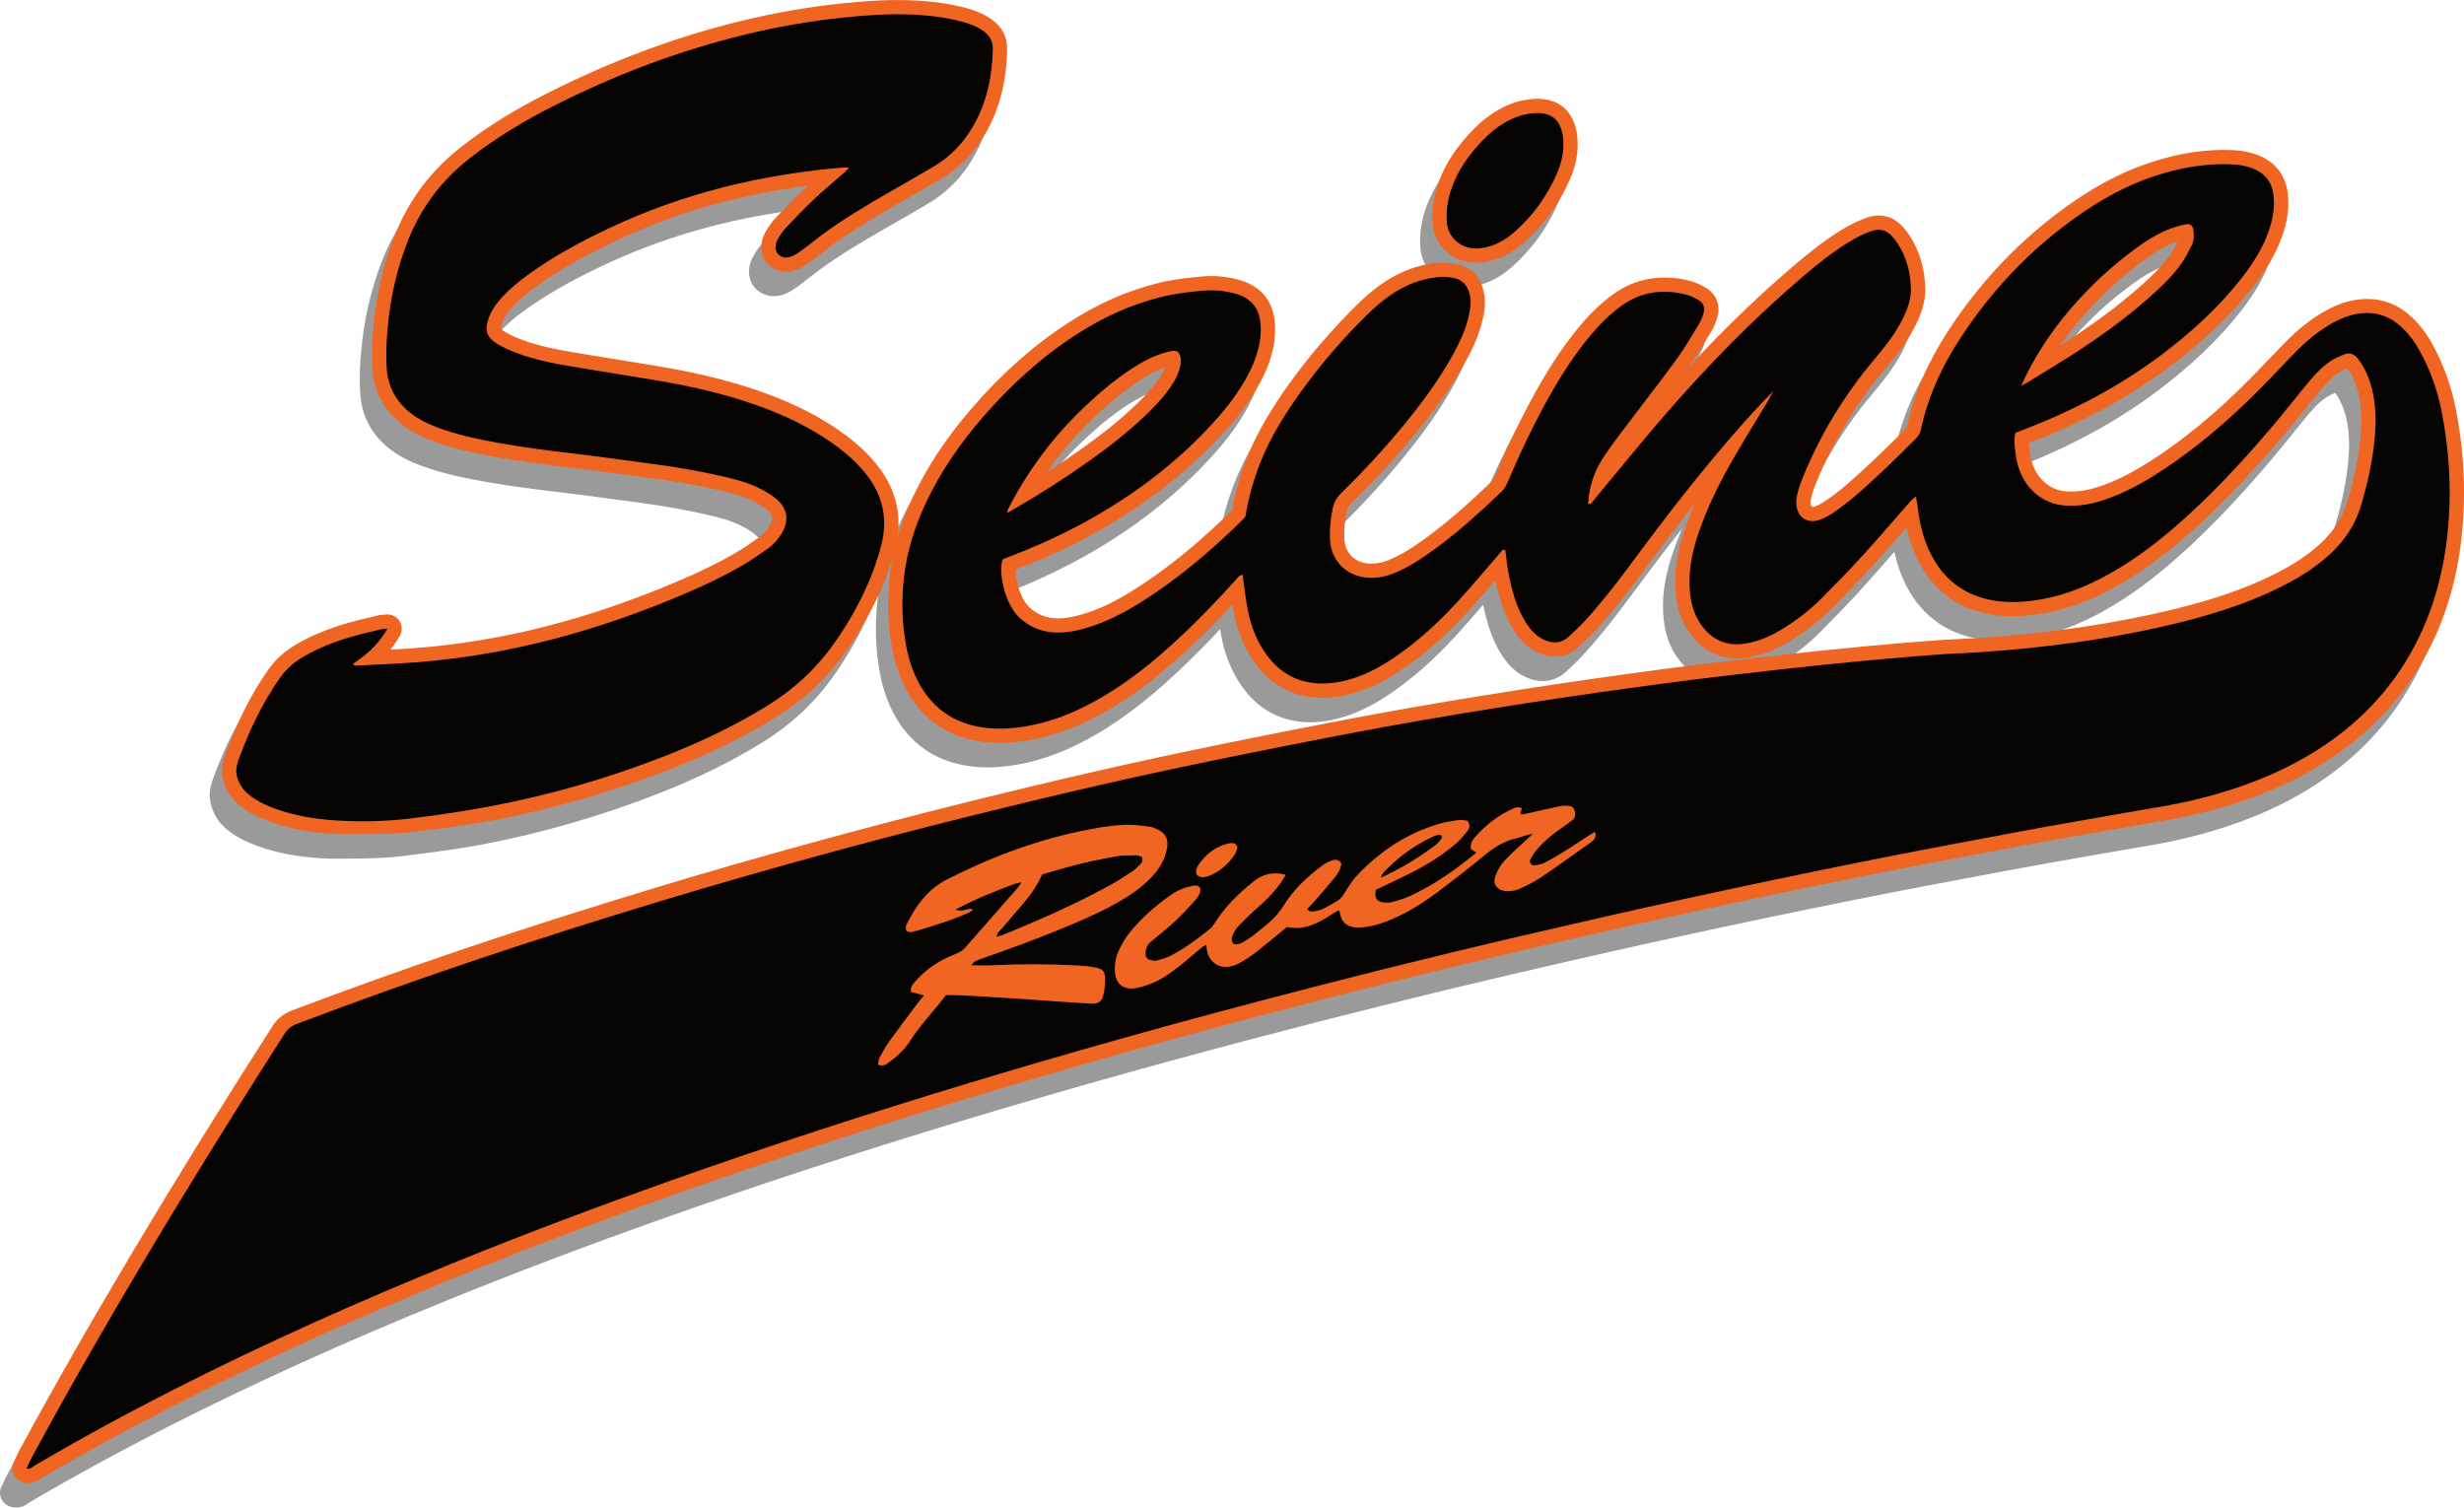
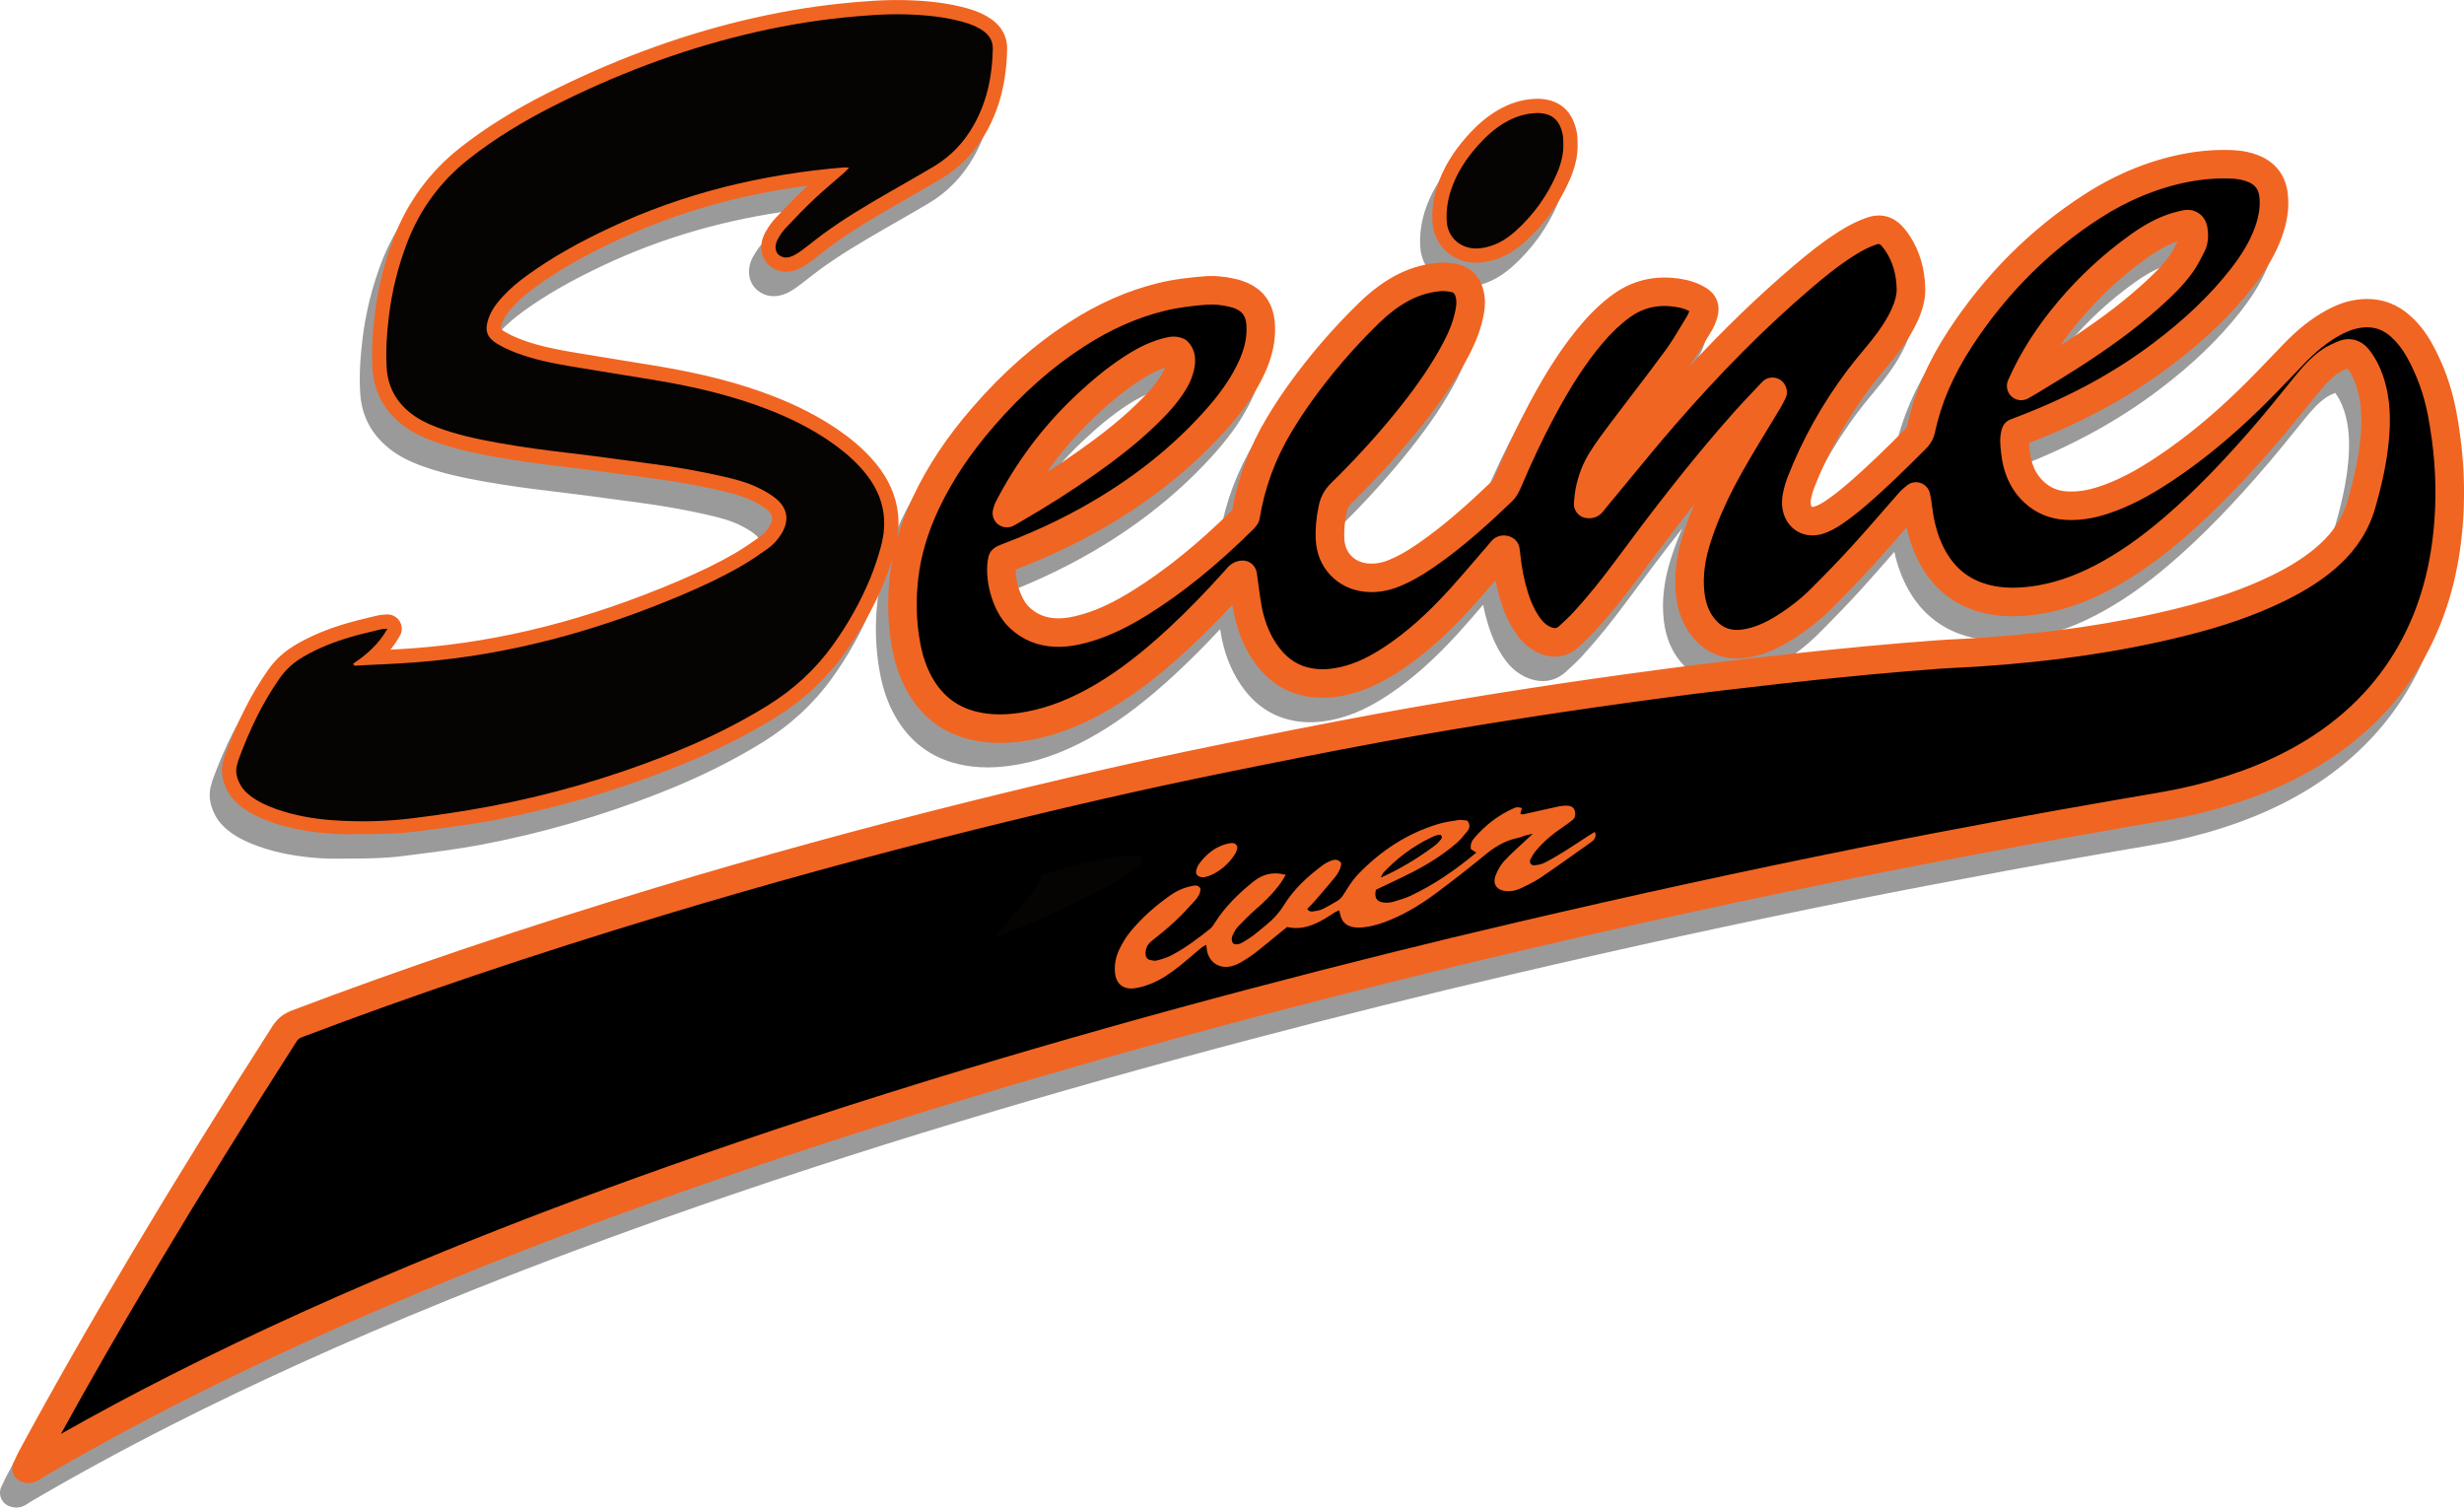
<svg xmlns="http://www.w3.org/2000/svg" version="1.1" x="0px" y="0px" width="304.972px" height="186.585px" viewBox="0 0 304.972 186.585" enable-background="new 0 0 304.972 186.585" xml:space="preserve">
  <g id="Layer_1_copy">
    <path opacity="0.4" fill="#060403" d="M302.46,53.774c-0.559-2.924-1.559-5.674-2.97-8.21c-0.776-1.397-1.68-2.58-2.761-3.535   c-1.514-1.335-3.273-2.03-5.232-2.03c-0.003,0-0.048,0-0.051,0c-1.676,0-3.285,0.457-5.064,1.434   c-1.819,0.998-3.512,2.307-5.328,4.198l-0.922,0.982c-1.445,1.509-2.939,3.079-4.449,4.551c-3.412,3.325-6.756,6.071-10.225,8.384   c-2.732,1.823-4.95,2.967-7.191,3.703c-1.441,0.474-2.708,0.667-3.98,0.587c-1.117-0.07-2.046-0.461-2.84-1.198   c-1.025-0.951-1.587-2.202-1.765-3.938l-0.029-0.274c-0.022-0.204-0.044-0.397-0.056-0.577l0.259-0.1   c6.557-2.536,12.203-5.62,17.263-9.427c4.184-3.147,7.541-6.371,10.264-9.855c1.671-2.138,2.792-4.083,3.528-6.122   c0.677-1.877,0.919-3.611,0.736-5.302c-0.248-2.306-1.521-3.972-3.68-4.817c-0.926-0.363-1.919-0.565-3.037-0.62   c-2.042-0.099-4.104,0.054-6.199,0.456c-4.208,0.805-8.313,2.48-12.201,4.978c-6.711,4.311-12.404,10.005-16.922,16.926   c-2.562,3.923-4.229,7.807-5.095,11.872c-0.008,0.038-0.021,0.095-0.175,0.249c-2.413,2.418-4.794,4.771-7.376,6.97   c-0.851,0.724-1.649,1.341-2.44,1.885c-0.556,0.381-1.034,0.634-1.466,0.774c-0.11,0.036-0.189,0.043-0.236,0.043   c-0.053,0-0.192,0-0.233-0.388c-0.02-0.178-0.002-0.408,0.049-0.647c0.104-0.493,0.234-0.946,0.391-1.346   c1.68-4.324,3.994-8.473,6.879-12.331c0.581-0.776,1.196-1.52,1.849-2.306c0.362-0.438,0.725-0.875,1.081-1.318   c1.374-1.71,2.335-3.223,3.025-4.761c0.645-1.434,0.933-2.677,0.908-3.912c-0.048-2.458-0.694-4.661-1.918-6.546   c-0.262-0.402-0.574-0.802-0.931-1.187c-1.014-1.097-2.129-1.328-2.887-1.328c-0.442,0-0.901,0.077-1.365,0.228   c-1.124,0.365-2.247,0.913-3.536,1.725c-2.15,1.354-4.088,2.941-5.701,4.316c-4.354,3.712-8.629,7.839-12.96,12.515   c0.814-1.118,1.521-2.293,2.204-3.431c0.207-0.343,0.412-0.687,0.622-1.028c0.285-0.467,0.524-1.015,0.711-1.629   c0.479-1.586-0.055-2.969-1.468-3.794c-0.719-0.419-1.444-0.715-2.159-0.88c-3.443-0.794-6.582-0.2-9.261,1.744   c-1.392,1.009-2.697,2.246-3.994,3.781c-2.239,2.65-4.219,5.679-6.422,9.818c-1.442,2.71-2.803,5.581-4.158,8.774   c-0.148,0.35-0.265,0.608-0.406,0.745c-2.636,2.528-5.804,5.436-9.31,7.833c-1.25,0.855-2.321,1.456-3.37,1.89   c-0.956,0.396-1.811,0.546-2.692,0.458c-1.704-0.172-2.816-1.344-2.901-3.059c-0.053-1.073,0.047-2.181,0.306-3.389   c0.086-0.401,0.236-0.671,0.534-0.963c2.803-2.742,5.438-5.607,7.833-8.514c2.675-3.248,4.654-6.065,6.225-8.866   c0.724-1.291,1.62-3.022,2.122-4.973c0.304-1.186,0.593-2.58,0.176-4.123c-0.453-1.678-1.581-2.794-3.174-3.143   c-0.846-0.186-1.667-0.247-2.451-0.178c-1.928,0.172-3.786,0.753-5.521,1.726c-1.439,0.806-2.814,1.854-4.206,3.205   c-3.269,3.172-6.256,6.648-8.879,10.331c-0.858,1.205-1.708,2.503-2.525,3.861c-2.15,3.57-3.604,7.433-4.323,11.491   c-4.321,4.246-8.234,7.41-12.303,9.95c-2.257,1.409-4.199,2.332-6.113,2.905c-1.338,0.401-2.371,0.566-3.356,0.531   c-1.317-0.05-2.408-0.498-3.335-1.37c-1.036-0.976-1.708-3.159-1.695-4.656c4.568-1.741,8.828-3.828,12.662-6.203   c5.312-3.29,9.932-7.15,13.731-11.474c1.943-2.21,3.381-4.342,4.396-6.517c0.84-1.8,1.274-3.512,1.326-5.235   c0.108-3.591-1.572-5.802-4.995-6.572c-1.31-0.295-2.58-0.397-3.778-0.301c-1.596,0.127-3.696,0.34-5.786,0.859   c-3.75,0.933-7.312,2.503-10.887,4.799c-4.32,2.774-8.263,6.25-12.056,10.628c-3.115,3.595-5.497,7.177-7.283,10.95   c-0.826,1.745-1.479,3.458-1.967,5.165c0.206-1.346,0.189-2.654-0.053-3.908c-0.419-2.169-1.494-4.167-3.284-6.109   c-1.123-1.217-2.46-2.348-4.089-3.458c-2.295-1.563-4.867-2.892-7.864-4.061c-4.106-1.602-8.672-2.793-14.368-3.749   c-1.619-0.271-3.24-0.532-4.861-0.793c-1.842-0.296-3.684-0.592-5.522-0.904c-2.006-0.341-4.326-0.772-6.47-1.585   c-0.872-0.331-1.538-0.645-2.097-0.989c-0.38-0.234-0.451-0.367-0.451-0.367c0-0.001-0.038-0.167,0.129-0.663   c0.221-0.656,0.635-1.283,1.382-2.096c0.728-0.792,1.602-1.55,2.75-2.387c2.728-1.987,5.864-3.792,9.871-5.682   c7.371-3.476,15.207-5.738,23.837-6.87c-0.13,0.12-0.26,0.241-0.389,0.362c-1.291,1.217-2.505,2.492-3.639,3.692   c-0.437,0.462-0.827,1.015-1.229,1.738c-0.816,1.471-0.601,3.162,0.527,4.114c1.013,0.854,2.357,0.999,3.712,0.354   c0.411-0.195,0.772-0.433,1.072-0.64c0.301-0.208,0.592-0.43,0.881-0.653l0.159-0.123c0.231-0.177,0.461-0.356,0.69-0.536   c0.397-0.31,0.794-0.62,1.2-0.918c2.529-1.855,5.238-3.451,8.024-5.059c0.565-0.326,1.131-0.65,1.697-0.975   c1.26-0.723,2.521-1.445,3.769-2.185c2.349-1.393,4.243-3.35,5.63-5.817c1.656-2.945,2.499-6.295,2.575-10.242   c0.029-1.522-0.65-2.812-1.963-3.728c-0.812-0.566-1.75-0.987-2.952-1.326c-2.154-0.606-4.532-0.93-7.484-1.017   c-2.807-0.082-5.57,0.151-8.084,0.407C98.625,3.863,94.458,4.585,90.267,5.6c-8.076,1.955-16.194,4.983-24.127,9   c-4.078,2.064-7.558,4.241-10.64,6.654c-3.79,2.968-6.581,6.75-8.296,11.242c-1.149,3.011-1.935,6.185-2.334,9.435   c-0.318,2.587-0.41,4.724-0.288,6.725c0.171,2.805,1.389,5.12,3.621,6.881c1.037,0.818,2.232,1.466,3.762,2.04   c2.673,1.003,5.385,1.56,7.918,2.013c2.642,0.472,5.444,0.871,9.086,1.293c2.263,0.262,4.567,0.577,6.795,0.881   c1.164,0.159,2.327,0.317,3.492,0.47c2.779,0.364,5.568,0.862,8.29,1.478c1.592,0.36,2.896,0.721,4.086,1.309   c0.5,0.248,1.231,0.631,1.8,1.106c0.624,0.52,0.887,1.043,0.272,2.042c-0.34,0.552-0.752,1.001-1.227,1.335   c-1.043,0.732-2.066,1.44-3.103,2.04c-1.964,1.138-4.181,2.222-6.976,3.411c-11.137,4.741-21.756,7.449-32.466,8.279   c-1.031,0.08-2.078,0.143-3.12,0.197c0.414-0.514,0.81-1.087,1.169-1.727c0.322-0.572,0.3-1.275-0.057-1.827   s-0.992-0.858-1.643-0.798c-0.128,0.011-0.232,0.018-0.321,0.024c-0.226,0.015-0.459,0.03-0.731,0.096   c-0.313,0.077-0.627,0.152-0.941,0.227c-0.944,0.226-1.919,0.459-2.887,0.743c-2.364,0.694-4.386,1.535-6.181,2.571   c-1.471,0.849-2.622,1.878-3.516,3.148c-2.103,2.982-3.813,6.361-5.384,10.631c-0.061,0.165-0.093,0.307-0.118,0.426   c-0.448,1.294-0.286,2.652,0.483,4.051c0.412,0.749,0.999,1.388,1.793,1.977c0.993,0.734,2.13,1.293,3.581,1.805   c2.296,0.811,4.771,1.254,7.568,1.447c1.257,0.087,2.524,0.042,3.767,0.042c0,0,0,0,0.001,0c2.184,0,4.367-0.047,6.488-0.316   c3.66-0.465,6.692-0.842,9.545-1.378c7.515-1.415,14.962-3.563,22.133-6.382c4.85-1.906,9.056-3.979,12.858-6.334   c3.446-2.135,6.345-4.825,8.617-7.996c1.953-2.726,3.564-5.611,4.79-8.575c0.412-0.997,0.785-2.06,1.134-3.228   c-0.143,0.73-0.255,1.462-0.34,2.196c-0.351,3.065-0.258,6.081,0.275,8.964c0.385,2.08,1.009,3.86,1.909,5.441   c1.765,3.102,4.375,5.087,7.756,5.9c1.167,0.28,2.404,0.422,3.679,0.422c1.225,0,2.501-0.125,3.901-0.384   c3.207-0.592,6.4-1.845,9.762-3.832c3.106-1.835,6.156-4.176,9.6-7.365c1.809-1.676,3.627-3.497,5.514-5.523   c0.063,0.397,0.133,0.797,0.216,1.198c0.508,2.431,1.451,4.555,2.803,6.314c1.62,2.106,3.709,3.398,6.21,3.839   c1.615,0.285,3.284,0.208,5.157-0.245c2.107-0.508,4.159-1.457,6.458-2.985c2.92-1.941,5.668-4.372,8.65-7.651   c1.044-1.148,2.065-2.334,3.057-3.491c0.178,0.87,0.398,1.73,0.659,2.574c0.438,1.414,0.999,2.634,1.717,3.732   c0.492,0.755,1.304,1.839,2.655,2.526c1.937,0.983,3.814,0.759,5.247-0.563l0.189-0.175c0.605-0.559,1.232-1.137,1.822-1.779   c1.788-1.944,3.597-4.171,5.69-7.005c1.924-2.603,4.18-5.612,6.663-8.759c-0.501,1.178-0.937,2.331-1.31,3.469   c-0.934,2.846-1.25,5.429-0.968,7.898c0.235,2.052,0.915,3.731,2.078,5.135c1.718,2.071,4.101,2.951,6.829,2.504   c1.792-0.293,3.521-0.991,5.438-2.195c1.832-1.15,3.47-2.442,4.865-3.84c2.107-2.109,3.703-3.769,5.174-5.382   c1.342-1.472,2.665-2.991,3.945-4.461c0.069-0.079,0.139-0.159,0.208-0.238c0.384,1.753,0.957,3.293,1.741,4.686   c1.759,3.125,4.415,5.122,7.892,5.934c1.854,0.433,3.8,0.5,6.16,0.205c3.036-0.38,6.036-1.359,9.171-2.992   c3.062-1.594,6.092-3.697,9.265-6.429c3.896-3.354,7.765-7.328,12.175-12.505c1.056-1.24,2.091-2.521,3.091-3.758   c0.434-0.537,0.867-1.074,1.304-1.609c0.773-0.947,1.613-1.931,2.633-2.626c0.316-0.216,0.712-0.399,1.134-0.576   c0.204,0.276,0.38,0.553,0.522,0.824c0.443,0.844,0.754,1.765,0.95,2.814c0.275,1.474,0.314,3.08,0.123,5.056   c-0.219,2.256-0.714,4.674-1.558,7.61c-0.602,2.089-1.729,3.867-3.45,5.436c-1.568,1.43-3.457,2.662-5.945,3.878   c-3.37,1.648-7.135,2.956-11.847,4.116c-7.596,1.87-15.746,3.065-24.918,3.655c-0.668,0.043-1.337,0.075-2.006,0.107   c-0.891,0.043-1.812,0.087-2.728,0.157c-2.609,0.199-5.687,0.44-8.718,0.729c-4.307,0.411-7.798,0.771-10.985,1.132   c-4.99,0.566-9.494,1.084-14.09,1.698c-6.549,0.875-11.965,1.651-17.045,2.442c-7.23,1.126-12.801,2.059-18.065,3.024   c-7.028,1.289-14.04,2.698-20.57,4.027c-9.25,1.884-19.187,4.151-30.379,6.934c-13.111,3.26-26.089,6.823-38.573,10.593   c-16.401,4.952-31.167,9.936-45.14,15.234c-1.046,0.396-1.81,1.013-2.404,1.941c-6.339,9.906-11.979,19.009-17.239,27.828   c-5.346,8.961-9.968,17.063-14.13,24.765c-0.188,0.348-0.337,0.683-0.481,1.008c-0.026,0.058-0.052,0.115-0.078,0.174   c-0.016,0.023-0.031,0.049-0.045,0.073c-0.468,0.814-0.217,1.854,0.572,2.364l0.015,0.01c0.154,0.1,0.32,0.174,0.493,0.221   c0.227,0.071,0.46,0.108,0.695,0.108c0.788,0,1.322-0.399,1.579-0.592l0.037-0.029c5.507-3.236,11.373-6.438,17.434-9.513   c10.466-5.311,21.634-10.365,34.142-15.451c8.498-3.455,17.316-6.797,26.959-10.216c11.733-4.16,23.778-8.099,36.824-12.041   c11.265-3.402,23.187-6.768,35.438-10.002c11.161-2.947,22.119-5.677,32.571-8.115c7.701-1.795,14.601-3.355,21.091-4.77   c6.848-1.491,13.928-2.973,21.042-4.402c6.244-1.254,12.506-2.431,19.457-3.729c3.497-0.653,7.065-1.277,10.516-1.88l2.802-0.49   c0.689-0.121,1.38-0.237,2.07-0.354c2.281-0.385,4.64-0.782,6.959-1.358c5.777-1.435,10.654-3.41,14.912-6.041   c5.808-3.589,10.261-8.34,13.237-14.124c2.67-5.19,4.091-10.956,4.344-17.636C303.57,61.943,303.247,57.889,302.46,53.774z    M253.491,45.786c0.754-1.089,1.585-2.168,2.497-3.247c2.38-2.812,5.108-5.335,8.11-7.499c1.372-0.988,2.478-1.616,3.586-2.035   c0.111-0.042,0.226-0.083,0.345-0.123c-0.328,0.648-0.646,1.259-1.018,1.783c-1.032,1.452-2.367,2.685-3.646,3.824   c-2.66,2.37-5.739,4.65-9.688,7.178C253.616,45.707,253.554,45.746,253.491,45.786z M128.053,61.491   c1.719-2.457,3.668-4.724,5.829-6.774c2.062-1.957,3.861-3.416,5.664-4.59c1.18-0.769,2.176-1.282,3.137-1.61   c-0.101,0.277-0.235,0.555-0.407,0.837c-0.515,0.848-1.168,1.686-1.996,2.561c-2.685,2.836-5.825,5.179-8.26,6.904   C130.747,59.719,129.43,60.606,128.053,61.491z M175.802,30.707c-0.125-1.506,0.066-3.058,0.566-4.615   c0.708-2.2,1.942-4.257,3.771-6.289c1.252-1.391,2.44-2.389,3.74-3.142c1.431-0.829,2.835-1.28,4.294-1.379l0.111-0.009   c0.158-0.013,0.317-0.023,0.476-0.023c1.886,0.016,4.232,0.749,4.885,4.149c0.079,0.415,0.087,0.804,0.094,1.118   c0.002,0.107,0.004,0.214,0.01,0.321c0.001,0.028,0.002,0.056,0.003,0.084c0.011,1.369-0.29,2.751-0.921,4.226   c-1.281,3-3.172,5.633-5.618,7.827c-1.627,1.458-3.338,2.285-5.232,2.526c-0.262,0.034-0.525,0.05-0.784,0.05   C178.352,35.55,176.033,33.468,175.802,30.707z" />
  </g>
  <g id="Layer_1_copy_3">
    <g>
      <path fill-rule="evenodd" clip-rule="evenodd" d="M3.28,181.735c0.006,0.003,0.012,0.003,0.018,0.006    c-0.001,0.001-0.001,0.003-0.002,0.005L3.28,181.735z M303.172,62.738c-0.225,5.913-1.423,11.599-4.15,16.9    c-2.92,5.673-7.188,10.089-12.596,13.432c-4.471,2.763-9.328,4.569-14.409,5.831c-2.938,0.73-5.932,1.163-8.909,1.687    c-4.446,0.781-8.897,1.545-13.335,2.374c-6.5,1.214-12.999,2.431-19.481,3.733c-7.034,1.413-14.06,2.881-21.07,4.408    c-7.051,1.536-14.088,3.137-21.115,4.775c-10.914,2.546-21.785,5.267-32.621,8.127c-11.889,3.139-23.726,6.463-35.497,10.02    c-12.392,3.744-24.702,7.74-36.904,12.067c-9.085,3.221-18.104,6.613-27.034,10.244c-11.625,4.727-23.081,9.831-34.276,15.512    c-5.938,3.014-11.787,6.19-17.529,9.564c-0.286,0.168-0.538,0.505-0.947,0.328c0.202-0.435,0.382-0.88,0.61-1.301    c4.507-8.343,9.236-16.559,14.093-24.701c5.582-9.356,11.338-18.604,17.21-27.78c0.393-0.612,0.863-0.984,1.542-1.242    c14.821-5.62,29.853-10.613,45.024-15.194c12.74-3.847,25.573-7.359,38.488-10.569c10.058-2.5,20.15-4.849,30.306-6.917    c6.835-1.392,13.676-2.763,20.537-4.021c5.989-1.099,12.001-2.08,18.019-3.017c5.658-0.882,11.33-1.679,17.007-2.437    c4.677-0.625,9.366-1.162,14.055-1.693c3.647-0.414,7.3-0.78,10.954-1.128c2.892-0.275,5.788-0.506,8.685-0.727    c1.568-0.119,3.143-0.162,4.713-0.263c8.51-0.547,16.938-1.662,25.227-3.703c4.195-1.033,8.305-2.339,12.2-4.244    c2.294-1.121,4.462-2.43,6.359-4.16c1.892-1.725,3.243-3.77,3.957-6.253c0.749-2.604,1.358-5.232,1.619-7.929    c0.18-1.851,0.199-3.708-0.145-5.55c-0.217-1.158-0.576-2.268-1.123-3.31c-0.224-0.426-0.493-0.834-0.789-1.214    c-0.436-0.562-1.021-0.813-1.71-0.53c-0.592,0.242-1.193,0.5-1.718,0.859c-1.176,0.803-2.109,1.871-3.005,2.968    c-1.454,1.782-2.881,3.588-4.371,5.339c-3.721,4.368-7.625,8.561-11.981,12.312c-2.761,2.376-5.688,4.513-8.928,6.201    c-2.705,1.409-5.541,2.426-8.576,2.807c-1.849,0.231-3.708,0.255-5.538-0.172c-2.993-0.699-5.246-2.401-6.754-5.081    c-0.881-1.563-1.405-3.253-1.717-5.011c-0.112-0.635-0.181-1.277-0.274-1.916c-0.027-0.188-0.07-0.375-0.135-0.709    c-0.303,0.261-0.521,0.41-0.69,0.603c-1.975,2.241-3.911,4.516-5.923,6.723c-1.658,1.819-3.378,3.583-5.118,5.324    c-1.371,1.373-2.908,2.559-4.555,3.592c-1.48,0.929-3.041,1.663-4.785,1.948c-2.084,0.341-3.827-0.251-5.184-1.888    c-1.012-1.22-1.505-2.653-1.683-4.208c-0.281-2.454,0.127-4.819,0.891-7.147c1.035-3.158,2.467-6.138,4.096-9.019    c1.488-2.633,3.1-5.195,4.651-7.792c0.205-0.343,0.378-0.706,0.565-1.06l-0.026-0.029c-1.13,1.205-2.285,2.387-3.384,3.619    c-5.111,5.729-9.795,11.8-14.354,17.97c-1.751,2.37-3.574,4.688-5.57,6.86c-0.6,0.652-1.26,1.25-1.91,1.852    c-1.003,0.926-2.106,0.865-3.248,0.285c-0.856-0.435-1.465-1.131-1.978-1.916c-0.665-1.02-1.147-2.129-1.507-3.29    c-0.503-1.623-0.837-3.281-1.008-4.972c-0.028-0.279-0.07-0.556-0.103-0.814c-0.356-0.172-0.455,0.12-0.595,0.281    c-1.67,1.918-3.296,3.875-5.006,5.756c-2.504,2.754-5.207,5.298-8.321,7.368c-1.824,1.212-3.747,2.221-5.894,2.739    c-1.463,0.353-2.931,0.488-4.436,0.222c-2.142-0.377-3.812-1.479-5.117-3.176c-1.278-1.663-2.049-3.565-2.474-5.599    c-0.255-1.22-0.38-2.468-0.563-3.703c-0.04-0.27-0.075-0.54-0.115-0.837c-0.44,0.039-0.595,0.343-0.794,0.566    c-2.291,2.558-4.667,5.032-7.187,7.365c-2.878,2.666-5.908,5.137-9.297,7.14c-2.869,1.696-5.89,3.008-9.184,3.616    c-2.28,0.421-4.566,0.529-6.848-0.019c-2.955-0.709-5.141-2.432-6.634-5.056c-0.867-1.523-1.39-3.175-1.707-4.888    c-0.517-2.798-0.579-5.626-0.257-8.442c0.37-3.229,1.343-6.302,2.734-9.241c1.826-3.859,4.233-7.331,7.021-10.549    c3.429-3.957,7.259-7.462,11.675-10.298c3.212-2.063,6.64-3.646,10.359-4.571c1.809-0.45,3.649-0.665,5.5-0.813    c1.096-0.087,2.188,0.024,3.249,0.263c2.53,0.569,3.701,2.015,3.617,4.795c-0.048,1.591-0.488,3.1-1.161,4.542    c-1.051,2.251-2.491,4.241-4.123,6.098c-3.869,4.402-8.362,8.058-13.335,11.138c-3.922,2.429-8.062,4.416-12.371,6.058    c-0.264,0.101-0.527,0.203-0.788,0.311c-0.072,0.03-0.134,0.085-0.2,0.128c-0.49,1.96,0.396,5.534,2.111,7.149    c1.27,1.196,2.763,1.785,4.479,1.85c1.346,0.051,2.647-0.22,3.929-0.604c2.338-0.7,4.484-1.814,6.542-3.099    c4.681-2.922,8.849-6.482,12.768-10.348c0.085-0.084,0.151-0.189,0.26-0.329c0.652-4.02,2.051-7.824,4.176-11.351    c0.77-1.278,1.585-2.533,2.451-3.747c2.582-3.625,5.476-6.988,8.671-10.088c1.162-1.128,2.42-2.136,3.839-2.932    c1.499-0.84,3.109-1.354,4.814-1.507c0.631-0.057,1.295,0.008,1.917,0.144c0.991,0.217,1.581,0.894,1.847,1.878    c0.297,1.101,0.089,2.164-0.182,3.223c-0.415,1.615-1.139,3.101-1.951,4.547c-1.725,3.074-3.812,5.894-6.048,8.608    c-2.415,2.932-4.99,5.718-7.705,8.374c-0.546,0.534-0.868,1.118-1.026,1.856c-0.272,1.272-0.407,2.548-0.343,3.846    c0.127,2.575,1.927,4.469,4.487,4.728c1.234,0.125,2.409-0.112,3.545-0.583c1.311-0.543,2.523-1.266,3.691-2.064    c3.444-2.355,6.532-5.136,9.535-8.017c0.396-0.38,0.605-0.846,0.811-1.329c1.245-2.934,2.594-5.82,4.091-8.634    c1.785-3.354,3.751-6.595,6.212-9.508c1.098-1.3,2.3-2.489,3.682-3.491c2.381-1.728,5.017-2.101,7.826-1.452    c0.579,0.133,1.151,0.384,1.667,0.684c0.717,0.419,0.904,0.974,0.667,1.757c-0.128,0.421-0.298,0.844-0.526,1.219    c-0.906,1.478-1.762,2.997-2.784,4.392c-2.266,3.091-4.63,6.111-6.936,9.174c-0.799,1.062-1.592,2.135-2.303,3.256    c-0.76,1.199-1.258,2.526-1.532,3.924c-0.1,0.508-0.126,1.03-0.188,1.561c0.446,0.064,0.528-0.259,0.685-0.447    c2.868-3.442,5.673-6.939,8.604-10.326c5.342-6.173,11.021-12.021,17.241-17.324c1.751-1.494,3.543-2.937,5.495-4.166    c0.99-0.623,2.014-1.173,3.141-1.539c0.968-0.315,1.745-0.1,2.409,0.619c0.272,0.294,0.527,0.613,0.746,0.949    c1.108,1.707,1.594,3.609,1.634,5.619c0.021,1.101-0.303,2.151-0.754,3.154c-0.716,1.596-1.701,3.021-2.791,4.377    c-0.985,1.227-2.025,2.414-2.967,3.673c-2.938,3.929-5.332,8.17-7.111,12.749c-0.203,0.523-0.356,1.072-0.473,1.622    c-0.082,0.389-0.118,0.806-0.077,1.199c0.16,1.486,1.346,2.299,2.771,1.837c0.679-0.22,1.329-0.592,1.921-0.999    c0.896-0.616,1.758-1.291,2.586-1.996c2.615-2.226,5.058-4.638,7.481-7.067c0.323-0.324,0.554-0.671,0.651-1.129    c0.87-4.077,2.58-7.802,4.846-11.273c4.316-6.611,9.744-12.131,16.398-16.405c3.562-2.288,7.4-3.93,11.578-4.729    c1.912-0.366,3.836-0.521,5.78-0.426c0.853,0.042,1.684,0.188,2.48,0.5c1.535,0.601,2.392,1.726,2.567,3.361    c0.168,1.557-0.114,3.052-0.642,4.513c-0.749,2.074-1.912,3.911-3.259,5.635c-2.854,3.651-6.242,6.753-9.934,9.531    c-5.162,3.885-10.823,6.865-16.838,9.191c-0.412,0.16-0.824,0.318-1.255,0.484c-0.243,0.782-0.115,1.55-0.039,2.295    c0.199,1.937,0.853,3.691,2.32,5.053c1.107,1.026,2.424,1.571,3.931,1.666c1.595,0.1,3.132-0.175,4.642-0.671    c2.748-0.902,5.231-2.314,7.621-3.909c3.773-2.518,7.234-5.424,10.477-8.584c1.851-1.802,3.624-3.683,5.413-5.546    c1.463-1.523,3.044-2.89,4.903-3.91c1.324-0.727,2.709-1.223,4.256-1.214c1.573,0.009,2.909,0.56,4.073,1.587    c0.979,0.865,1.755,1.894,2.387,3.029c1.344,2.416,2.259,4.984,2.778,7.703C302.978,54.92,303.32,58.813,303.172,62.738z     M250.162,47.769c0.311-0.177,0.628-0.345,0.933-0.532c1.686-1.033,3.384-2.045,5.049-3.111c3.472-2.221,6.829-4.601,9.911-7.346    c1.419-1.263,2.807-2.565,3.911-4.12c0.509-0.716,0.906-1.519,1.304-2.307c0.3-0.593,0.298-1.251,0.203-1.899    c-0.08-0.547-0.387-0.805-0.927-0.692c-0.668,0.14-1.334,0.321-1.972,0.563c-1.443,0.546-2.746,1.356-3.994,2.255    c-3.126,2.253-5.938,4.849-8.426,7.79C253.745,41.215,251.696,44.3,250.162,47.769z M124.621,63.507    c0.35-0.198,0.555-0.311,0.757-0.428c3.142-1.818,6.213-3.749,9.176-5.847c3.033-2.146,5.959-4.422,8.522-7.131    c0.835-0.881,1.592-1.819,2.223-2.858c0.403-0.664,0.689-1.37,0.815-2.132c0.094-0.567,0.068-1.126-0.347-1.581    c-0.458-0.199-0.883-0.068-1.313,0.042c-1.584,0.403-3.002,1.165-4.358,2.048c-2.136,1.392-4.071,3.037-5.916,4.789    c-3.838,3.643-6.948,7.833-9.374,12.533C124.74,63.068,124.714,63.217,124.621,63.507z M31.044,98.546    c0.95,0.704,2.009,1.19,3.118,1.581c2.299,0.813,4.686,1.229,7.102,1.396c3.307,0.229,6.623,0.153,9.911-0.265    c3.158-0.4,6.313-0.862,9.441-1.451c7.466-1.405,14.741-3.509,21.813-6.288c4.361-1.715,8.58-3.719,12.574-6.193    c3.203-1.984,5.919-4.464,8.111-7.523c1.839-2.568,3.387-5.305,4.593-8.222c0.522-1.262,0.948-2.572,1.312-3.89    c0.421-1.526,0.557-3.093,0.252-4.671c-0.396-2.049-1.458-3.739-2.849-5.247c-1.127-1.222-2.413-2.261-3.785-3.196    c-2.346-1.598-4.873-2.846-7.511-3.875c-4.529-1.767-9.239-2.85-14.019-3.652c-3.46-0.581-6.928-1.11-10.387-1.698    c-2.306-0.392-4.604-0.842-6.801-1.675c-0.825-0.313-1.646-0.675-2.396-1.136c-1.292-0.795-1.552-1.668-1.07-3.099    c0.356-1.056,1.014-1.92,1.756-2.727c0.905-0.985,1.932-1.833,3.01-2.619c3.176-2.313,6.614-4.181,10.158-5.852    c9.226-4.351,18.978-6.695,29.116-7.529c0.146-0.012,0.294,0.015,0.598,0.033c-0.252,0.264-0.4,0.443-0.573,0.595    c-1.243,1.092-2.525,2.142-3.728,3.276c-1.232,1.162-2.404,2.389-3.567,3.62c-0.383,0.405-0.696,0.892-0.969,1.382    c-0.4,0.721-0.337,1.52,0.121,1.906c0.566,0.477,1.197,0.403,1.814,0.109c0.29-0.138,0.563-0.316,0.828-0.499    c0.332-0.229,0.649-0.479,0.97-0.725c0.641-0.491,1.27-0.998,1.919-1.476c2.607-1.913,5.389-3.551,8.186-5.164    c1.817-1.049,3.645-2.08,5.449-3.15c2.13-1.263,3.779-3.007,4.991-5.163c1.643-2.921,2.284-6.095,2.349-9.41    c0.019-0.966-0.424-1.698-1.208-2.245c-0.739-0.515-1.564-0.833-2.421-1.075c-2.307-0.65-4.674-0.881-7.057-0.952    c-2.626-0.078-5.241,0.133-7.853,0.399c-4.1,0.418-8.147,1.139-12.148,2.107c-8.268,2.002-16.162,5.02-23.746,8.859    c-3.642,1.844-7.125,3.944-10.348,6.469c-3.555,2.784-6.127,6.271-7.735,10.481c-1.113,2.916-1.851,5.926-2.231,9.02    c-0.261,2.124-0.408,4.261-0.278,6.402c0.14,2.302,1.137,4.17,2.951,5.602c0.994,0.784,2.111,1.332,3.288,1.773    c2.465,0.924,5.028,1.466,7.608,1.928c2.977,0.532,5.973,0.929,8.979,1.277c3.444,0.399,6.875,0.903,10.313,1.354    c2.84,0.373,5.657,0.875,8.45,1.507c1.535,0.347,3.063,0.748,4.479,1.449c0.753,0.373,1.507,0.798,2.148,1.333    c1.438,1.199,1.63,2.722,0.646,4.324c-0.449,0.73-1.02,1.366-1.717,1.855c-1.055,0.741-2.118,1.478-3.232,2.123    c-2.306,1.335-4.718,2.464-7.168,3.508c-10.575,4.502-21.529,7.524-33.021,8.415c-2.453,0.19-4.914,0.28-7.372,0.406    c-0.162,0.008-0.407,0.122-0.485-0.244c1.638-1.088,3.127-2.359,4.229-4.318c-0.404,0.037-0.604,0.031-0.792,0.077    c-1.253,0.307-2.514,0.586-3.751,0.949c-2.016,0.592-3.968,1.352-5.795,2.406c-1.168,0.674-2.169,1.521-2.956,2.636    c-2.226,3.158-3.843,6.618-5.17,10.228c-0.042,0.112-0.049,0.238-0.09,0.351c-0.346,0.951-0.117,1.83,0.346,2.671    C30.063,97.702,30.519,98.158,31.044,98.546z M183.271,30.72c1.665-0.212,3.055-0.994,4.276-2.089    c2.252-2.02,3.985-4.424,5.175-7.206c0.477-1.116,0.788-2.284,0.777-3.517c-0.022-0.402,0.001-0.813-0.074-1.205    c-0.313-1.63-1.134-2.698-3.134-2.715c-0.161-0.001-0.322,0.017-0.482,0.028c-1.272,0.087-2.436,0.512-3.529,1.146    c-1.27,0.735-2.338,1.711-3.313,2.794c-1.497,1.664-2.71,3.5-3.402,5.649c-0.412,1.278-0.6,2.582-0.487,3.927    C179.243,29.523,181.001,31.009,183.271,30.72z" />
      <path fill="#F16522" d="M3.524,183.557c-0.235,0-0.468-0.037-0.695-0.108c-0.173-0.047-0.339-0.121-0.493-0.221l-0.015-0.01    c-0.789-0.511-1.04-1.55-0.572-2.363c0.015-0.025,0.03-0.05,0.045-0.074c0.026-0.059,0.052-0.116,0.078-0.174    c0.145-0.324,0.294-0.66,0.481-1.007c4.162-7.703,8.785-15.805,14.13-24.766c5.261-8.819,10.899-17.922,17.239-27.828    c0.595-0.929,1.359-1.545,2.405-1.941c13.973-5.299,28.738-10.281,45.14-15.233c12.483-3.771,25.461-7.334,38.573-10.594    c11.192-2.782,21.129-5.05,30.379-6.933c6.53-1.33,13.542-2.738,20.57-4.028c5.264-0.966,10.835-1.899,18.065-3.025    c5.08-0.791,10.496-1.567,17.045-2.442c4.596-0.614,9.101-1.132,14.09-1.698c3.188-0.361,6.679-0.721,10.985-1.131    c3.032-0.289,6.108-0.531,8.718-0.729c0.917-0.07,1.837-0.114,2.729-0.157c0.669-0.032,1.337-0.064,2.006-0.107    c9.171-0.589,17.321-1.785,24.918-3.655c4.711-1.16,8.476-2.467,11.847-4.115c2.487-1.216,4.377-2.449,5.944-3.878    c1.721-1.569,2.85-3.348,3.45-5.436c0.844-2.937,1.34-5.355,1.559-7.611c0.191-1.975,0.152-3.582-0.123-5.056    c-0.197-1.049-0.508-1.97-0.95-2.813c-0.143-0.272-0.318-0.549-0.523-0.824c-0.422,0.177-0.817,0.36-1.134,0.576    c-1.019,0.696-1.859,1.679-2.632,2.626c-0.437,0.535-0.87,1.072-1.305,1.609c-1,1.238-2.034,2.518-3.091,3.758    c-4.409,5.177-8.278,9.15-12.174,12.504c-3.174,2.732-6.204,4.835-9.265,6.429c-3.135,1.633-6.135,2.612-9.172,2.992    c-2.36,0.295-4.307,0.228-6.159-0.205c-3.478-0.813-6.133-2.809-7.892-5.934c-0.784-1.393-1.357-2.933-1.742-4.686    c-0.069,0.08-0.139,0.159-0.207,0.238c-1.281,1.469-2.604,2.989-3.945,4.461c-1.471,1.613-3.067,3.273-5.175,5.382    c-1.396,1.398-3.032,2.69-4.864,3.84c-1.919,1.204-3.647,1.902-5.438,2.196c-2.729,0.446-5.112-0.433-6.83-2.504    c-1.163-1.403-1.843-3.083-2.078-5.135c-0.281-2.469,0.035-5.052,0.968-7.898c0.374-1.138,0.809-2.291,1.311-3.469    c-2.484,3.146-4.74,6.155-6.663,8.759c-2.095,2.834-3.903,5.061-5.691,7.005c-0.59,0.642-1.216,1.22-1.822,1.778l-0.188,0.175    c-1.433,1.322-3.312,1.546-5.247,0.563c-1.353-0.687-2.163-1.77-2.656-2.525c-0.717-1.098-1.278-2.319-1.716-3.733    c-0.261-0.844-0.481-1.704-0.66-2.574c-0.991,1.157-2.013,2.343-3.056,3.491c-2.982,3.28-5.73,5.711-8.65,7.651    c-2.299,1.528-4.351,2.477-6.458,2.985c-1.873,0.452-3.542,0.529-5.157,0.245c-2.501-0.441-4.59-1.733-6.21-3.839    c-1.352-1.759-2.295-3.883-2.803-6.314c-0.083-0.401-0.154-0.801-0.216-1.198c-1.887,2.026-3.705,3.847-5.514,5.523    c-3.443,3.189-6.494,5.529-9.6,7.365c-3.362,1.987-6.555,3.24-9.762,3.832c-1.4,0.259-2.677,0.384-3.901,0.384    c-1.275,0-2.513-0.142-3.679-0.422c-3.382-0.813-5.991-2.797-7.756-5.9c-0.899-1.581-1.524-3.36-1.909-5.44    c-0.533-2.884-0.625-5.9-0.275-8.964c0.084-0.735,0.197-1.466,0.34-2.196c-0.349,1.168-0.722,2.231-1.134,3.228    c-1.226,2.964-2.837,5.85-4.79,8.576c-2.271,3.17-5.17,5.861-8.617,7.996c-3.802,2.355-8.008,4.428-12.858,6.335    c-7.171,2.818-14.618,4.966-22.133,6.381c-2.853,0.536-5.886,0.914-9.545,1.378c-2.12,0.27-4.303,0.316-6.487,0.316    c0,0-0.001,0-0.001,0c-1.243,0-2.51,0.045-3.767-0.042c-2.796-0.193-5.272-0.637-7.568-1.447    c-1.451-0.512-2.589-1.069-3.581-1.804c-0.795-0.589-1.381-1.229-1.793-1.978c-0.769-1.397-0.931-2.756-0.483-4.051    c0.025-0.118,0.057-0.261,0.118-0.426c1.57-4.271,3.281-7.648,5.383-10.631c0.895-1.27,2.045-2.299,3.517-3.148    c1.795-1.036,3.817-1.876,6.181-2.571c0.967-0.284,1.943-0.517,2.886-0.743c0.314-0.075,0.628-0.15,0.941-0.227    c0.272-0.066,0.505-0.082,0.731-0.096c0.089-0.006,0.193-0.012,0.321-0.024c0.652-0.06,1.287,0.248,1.644,0.799    c0.357,0.551,0.379,1.254,0.057,1.827c-0.36,0.64-0.755,1.212-1.169,1.727c1.042-0.055,2.089-0.118,3.12-0.197    c10.71-0.83,21.33-3.539,32.466-8.279c2.794-1.19,5.011-2.274,6.975-3.411c1.037-0.601,2.06-1.308,3.103-2.041    c0.475-0.333,0.888-0.782,1.228-1.334c0.614-0.999,0.351-1.522-0.272-2.042c-0.569-0.475-1.3-0.858-1.8-1.106    c-1.189-0.588-2.494-0.949-4.086-1.31c-2.721-0.616-5.51-1.113-8.29-1.478c-1.165-0.152-2.328-0.312-3.492-0.47    c-2.228-0.304-4.532-0.619-6.795-0.881c-3.643-0.422-6.444-0.82-9.086-1.293c-2.532-0.453-5.244-1.01-7.918-2.013    c-1.53-0.573-2.725-1.221-3.762-2.04c-2.232-1.761-3.45-4.076-3.62-6.881c-0.122-2.001-0.03-4.138,0.288-6.725    c0.399-3.25,1.185-6.424,2.334-9.434c1.715-4.492,4.506-8.275,8.296-11.243c3.082-2.413,6.562-4.589,10.64-6.653    c7.933-4.017,16.051-7.044,24.127-9c4.191-1.015,8.358-1.737,12.385-2.148c2.514-0.256,5.277-0.49,8.083-0.407    c2.952,0.087,5.33,0.41,7.484,1.017c1.203,0.339,2.14,0.76,2.952,1.326c1.314,0.916,1.993,2.205,1.964,3.728    c-0.077,3.946-0.919,7.296-2.575,10.241c-1.387,2.467-3.282,4.424-5.63,5.817c-1.249,0.741-2.509,1.463-3.769,2.185    c-0.566,0.324-1.132,0.649-1.697,0.975c-2.786,1.607-5.495,3.204-8.024,5.059c-0.405,0.298-0.803,0.608-1.2,0.918    c-0.229,0.179-0.459,0.358-0.69,0.535l-0.159,0.123c-0.29,0.224-0.581,0.446-0.881,0.654c-0.3,0.207-0.662,0.445-1.072,0.64    c-1.355,0.645-2.699,0.5-3.712-0.354c-1.127-0.952-1.343-2.644-0.527-4.114c0.402-0.724,0.792-1.275,1.229-1.738    c1.134-1.2,2.348-2.475,3.639-3.692c0.129-0.122,0.259-0.242,0.389-0.362c-8.631,1.132-16.467,3.394-23.838,6.87    c-4.007,1.89-7.143,3.695-9.871,5.682c-1.147,0.836-2.021,1.595-2.75,2.387c-0.748,0.813-1.161,1.44-1.383,2.097    c-0.167,0.496-0.129,0.661-0.129,0.662l0,0c0,0,0.071,0.133,0.451,0.367c0.559,0.344,1.225,0.658,2.097,0.989    c2.144,0.813,4.463,1.245,6.47,1.585c1.839,0.313,3.681,0.608,5.522,0.905c1.621,0.26,3.242,0.521,4.861,0.792    c5.696,0.956,10.262,2.146,14.368,3.749c2.997,1.169,5.569,2.498,7.864,4.061c1.629,1.11,2.967,2.241,4.089,3.458    c1.791,1.942,2.865,3.94,3.285,6.109c0.242,1.253,0.259,2.562,0.053,3.908c0.488-1.708,1.141-3.42,1.967-5.165    c1.786-3.773,4.168-7.355,7.283-10.95c3.792-4.377,7.736-7.854,12.056-10.628c3.575-2.296,7.136-3.866,10.887-4.799    c2.09-0.52,4.189-0.732,5.786-0.859c1.197-0.097,2.468,0.005,3.778,0.301c3.422,0.77,5.103,2.981,4.995,6.572    c-0.052,1.723-0.486,3.435-1.326,5.235c-1.016,2.174-2.453,4.306-4.396,6.517c-3.8,4.323-8.419,8.184-13.731,11.474    c-3.834,2.375-8.094,4.461-12.662,6.203c-0.013,1.498,0.659,3.68,1.696,4.656c0.926,0.872,2.018,1.32,3.335,1.37    c0.985,0.035,2.017-0.13,3.356-0.531c1.914-0.573,3.856-1.496,6.113-2.905c4.068-2.54,7.981-5.704,12.303-9.95    c0.72-4.058,2.173-7.921,4.323-11.491c0.817-1.357,1.667-2.656,2.525-3.86c2.623-3.683,5.61-7.159,8.879-10.331    c1.391-1.35,2.767-2.398,4.206-3.205c1.735-0.973,3.593-1.553,5.521-1.726c0.784-0.068,1.605-0.007,2.451,0.179    c1.593,0.349,2.721,1.465,3.174,3.143c0.417,1.542,0.127,2.937-0.176,4.123c-0.501,1.951-1.397,3.683-2.122,4.973    c-1.571,2.801-3.549,5.618-6.225,8.866c-2.394,2.907-5.03,5.771-7.833,8.514c-0.298,0.292-0.448,0.562-0.534,0.963    c-0.259,1.208-0.359,2.315-0.306,3.389c0.085,1.714,1.197,2.886,2.9,3.058c0.882,0.089,1.736-0.062,2.692-0.458    c1.048-0.435,2.119-1.035,3.37-1.89c3.506-2.398,6.674-5.306,9.31-7.834c0.142-0.136,0.258-0.395,0.407-0.744    c1.355-3.193,2.715-6.063,4.157-8.774c2.203-4.14,4.184-7.168,6.422-9.819c1.297-1.535,2.603-2.772,3.994-3.781    c2.679-1.944,5.817-2.538,9.261-1.744c0.715,0.166,1.441,0.461,2.159,0.88c1.413,0.826,1.948,2.208,1.468,3.794    c-0.186,0.615-0.425,1.163-0.711,1.63c-0.209,0.341-0.415,0.685-0.622,1.028c-0.684,1.137-1.389,2.313-2.204,3.43    c4.332-4.676,8.607-8.803,12.961-12.515c1.612-1.375,3.55-2.962,5.701-4.316c1.288-0.811,2.411-1.359,3.535-1.725    c0.464-0.151,0.924-0.228,1.365-0.228c0.758,0,1.873,0.23,2.887,1.328c0.356,0.385,0.67,0.785,0.931,1.187    c1.225,1.885,1.87,4.087,1.918,6.546c0.024,1.235-0.264,2.479-0.907,3.913c-0.69,1.537-1.652,3.05-3.026,4.76    c-0.355,0.442-0.719,0.88-1.081,1.318c-0.651,0.787-1.268,1.529-1.849,2.306c-2.885,3.858-5.199,8.006-6.879,12.331    c-0.155,0.4-0.286,0.854-0.391,1.346c-0.051,0.239-0.068,0.469-0.049,0.647c0.042,0.388,0.182,0.388,0.234,0.388    c0.046,0,0.125-0.008,0.235-0.043c0.432-0.14,0.911-0.393,1.466-0.774c0.792-0.543,1.59-1.16,2.44-1.885    c2.583-2.199,4.963-4.551,7.377-6.97c0.154-0.154,0.166-0.211,0.174-0.25c0.867-4.065,2.533-7.948,5.095-11.871    c4.518-6.921,10.211-12.615,16.922-16.926c3.889-2.498,7.994-4.172,12.201-4.978c2.096-0.402,4.158-0.555,6.199-0.456    c1.118,0.055,2.112,0.258,3.037,0.621c2.159,0.845,3.432,2.51,3.68,4.816c0.183,1.691-0.059,3.426-0.736,5.302    c-0.736,2.038-1.857,3.984-3.528,6.122c-2.723,3.484-6.08,6.707-10.263,9.855c-5.06,3.807-10.707,6.891-17.264,9.427l-0.258,0.1    c0.011,0.18,0.033,0.374,0.055,0.578l0.03,0.274c0.178,1.735,0.738,2.987,1.764,3.938c0.794,0.736,1.723,1.128,2.84,1.198    c1.272,0.08,2.539-0.112,3.98-0.586c2.241-0.736,4.459-1.877,7.192-3.7c3.468-2.314,6.812-5.055,10.224-8.38    c1.511-1.472,3.004-3.032,4.449-4.542l0.923-0.963c1.815-1.891,3.509-3.224,5.327-4.222c1.779-0.977,3.39-1.419,5.064-1.419    c0.004,0,0.048,0,0.052,0c1.959,0,3.719,0.682,5.231,2.017c1.082,0.955,1.984,2.092,2.761,3.489    c1.412,2.536,2.411,5.302,2.971,8.226c0.787,4.114,1.11,8.176,0.962,12.076c-0.254,6.681-1.675,12.451-4.345,17.64    c-2.977,5.785-7.43,10.537-13.237,14.126c-4.257,2.632-9.135,4.607-14.911,6.043c-2.32,0.576-4.679,0.974-6.96,1.358    c-0.69,0.115-1.381,0.232-2.069,0.354l-2.802,0.49c-3.451,0.604-7.02,1.228-10.516,1.88c-6.951,1.298-13.214,2.475-19.457,3.729    c-7.114,1.43-14.194,2.911-21.043,4.403c-6.49,1.413-13.389,2.974-21.091,4.769c-10.451,2.438-21.41,5.169-32.57,8.115    c-12.25,3.234-24.173,6.6-35.438,10.003c-13.045,3.941-25.091,7.88-36.824,12.041c-9.643,3.418-18.461,6.76-26.958,10.215    c-12.507,5.086-23.675,10.141-34.142,15.451c-6.061,3.076-11.926,6.276-17.434,9.513l-0.037,0.03    C4.847,183.158,4.312,183.557,3.524,183.557z M290.691,41.974c0.979,0,1.884,0.472,2.55,1.33c0.374,0.481,0.696,0.979,0.958,1.477    c0.601,1.145,1.036,2.425,1.295,3.806c0.338,1.81,0.391,3.731,0.166,6.046c-0.24,2.477-0.773,5.097-1.68,8.247    c-0.775,2.697-2.277,5.076-4.464,7.07c-1.823,1.662-3.976,3.074-6.774,4.441c-3.602,1.761-7.591,3.15-12.553,4.372    c-7.802,1.92-16.154,3.147-25.536,3.75c-0.688,0.044-1.375,0.078-2.063,0.111c-0.866,0.042-1.763,0.085-2.63,0.151    c-2.593,0.198-5.648,0.438-8.65,0.724c-4.286,0.408-7.757,0.766-10.923,1.125c-4.971,0.563-9.457,1.08-14.02,1.689    c-6.523,0.872-11.915,1.644-16.97,2.431c-7.197,1.121-12.739,2.049-17.971,3.009c-6.999,1.283-13.99,2.688-20.503,4.014    c-9.2,1.874-19.089,4.131-30.232,6.9c-13.055,3.245-25.976,6.794-38.404,10.547c-16.323,4.929-31.012,9.886-44.909,15.154    c-0.333,0.126-0.499,0.259-0.681,0.544c-6.319,9.874-11.938,18.946-17.18,27.732c-4.448,7.455-8.39,14.309-11.981,20.831    c4.321-2.447,8.824-4.86,13.438-7.202c10.555-5.355,21.811-10.45,34.41-15.573c8.548-3.476,17.415-6.836,27.108-10.272    c11.786-4.18,23.884-8.135,36.983-12.094c11.304-3.415,23.267-6.792,35.557-10.035c11.194-2.956,22.186-5.694,32.67-8.14    c7.719-1.8,14.634-3.364,21.141-4.781c6.867-1.496,13.966-2.981,21.099-4.415c6.266-1.259,12.54-2.437,19.505-3.737    c3.517-0.656,7.095-1.282,10.556-1.888l2.798-0.489c0.698-0.123,1.396-0.241,2.095-0.358c2.215-0.373,4.506-0.759,6.694-1.303    c5.416-1.346,9.966-3.184,13.907-5.62c5.253-3.247,9.274-7.532,11.952-12.737c2.429-4.72,3.723-10.005,3.956-16.159    c0.139-3.633-0.165-7.428-0.901-11.28c-0.488-2.554-1.359-4.968-2.588-7.175c-0.578-1.041-1.236-1.88-2.012-2.564    c-0.878-0.774-1.804-1.138-2.915-1.145l0,0c-1.088,0-2.157,0.316-3.395,0.996c-1.496,0.82-2.919,1.959-4.479,3.585l-0.919,0.958    c-1.466,1.531-2.981,3.114-4.535,4.629c-3.569,3.478-7.079,6.353-10.729,8.788c-3.01,2.008-5.492,3.278-8.05,4.118    c-1.874,0.616-3.576,0.864-5.304,0.755c-1.936-0.121-3.625-0.839-5.021-2.133c-1.646-1.526-2.613-3.601-2.877-6.168l-0.027-0.248    c-0.083-0.762-0.188-1.71,0.137-2.753c0.161-0.515,0.547-0.928,1.051-1.123l1.253-0.483c6.249-2.417,11.618-5.346,16.414-8.956    c3.933-2.959,7.073-5.971,9.604-9.208c1.434-1.834,2.384-3.47,2.988-5.146c0.492-1.36,0.671-2.578,0.548-3.724    c-0.105-0.978-0.541-1.547-1.456-1.905c-0.563-0.221-1.192-0.346-1.922-0.381c-1.759-0.086-3.541,0.048-5.362,0.396    c-3.763,0.721-7.448,2.228-10.956,4.481c-6.288,4.04-11.629,9.384-15.873,15.885c-2.319,3.553-3.823,7.044-4.598,10.676    c-0.159,0.75-0.528,1.408-1.129,2.009c-2.368,2.373-4.905,4.881-7.586,7.164c-0.944,0.804-1.838,1.493-2.731,2.107    c-0.839,0.576-1.616,0.977-2.377,1.223c-0.44,0.143-0.886,0.215-1.324,0.215c-1.981,0-3.523-1.458-3.747-3.545    c-0.06-0.555-0.023-1.144,0.105-1.753c0.143-0.677,0.329-1.315,0.554-1.895c1.796-4.623,4.267-9.053,7.343-13.167    c0.634-0.847,1.307-1.659,1.957-2.445c0.352-0.424,0.703-0.848,1.048-1.277c1.181-1.469,1.993-2.739,2.557-3.994    c0.423-0.94,0.612-1.702,0.599-2.396c-0.035-1.814-0.477-3.349-1.349-4.692c-0.152-0.235-0.341-0.474-0.562-0.712    c-0.178-0.193-0.255-0.193-0.293-0.193c-0.039,0-0.128,0.007-0.273,0.054c-0.85,0.276-1.696,0.694-2.745,1.354    c-1.96,1.234-3.774,2.722-5.291,4.015c-5.706,4.866-11.283,10.471-17.052,17.136c-1.939,2.242-3.862,4.578-5.722,6.838    c-0.939,1.143-1.88,2.286-2.827,3.422c-0.504,0.76-1.159,1.13-1.966,1.13c-0.111,0-0.23-0.007-0.359-0.026    c-0.947-0.135-1.614-1.001-1.504-1.952c0.018-0.155,0.032-0.309,0.047-0.461c0.038-0.395,0.077-0.802,0.162-1.236    c0.326-1.664,0.923-3.188,1.774-4.53c0.764-1.206,1.596-2.328,2.383-3.373c0.862-1.146,1.733-2.286,2.604-3.425    c1.43-1.871,2.908-3.806,4.318-5.73c0.735-1.004,1.382-2.079,2.065-3.216c0.211-0.352,0.423-0.704,0.637-1.054    c0.104-0.171,0.201-0.384,0.286-0.633c-0.34-0.181-0.678-0.313-0.983-0.384c-2.453-0.565-4.525-0.193-6.393,1.161    c-1.157,0.839-2.259,1.887-3.369,3.201c-2.07,2.452-3.921,5.289-6.002,9.198c-1.394,2.619-2.71,5.397-4.024,8.495    c-0.215,0.504-0.538,1.265-1.213,1.914c-2.741,2.628-6.043,5.657-9.762,8.2c-1.457,0.997-2.731,1.708-4.011,2.238    c-1.504,0.623-2.948,0.856-4.399,0.709c-3.407-0.345-5.905-2.976-6.074-6.398c-0.069-1.384,0.056-2.792,0.38-4.304    c0.23-1.075,0.727-1.974,1.518-2.748c2.713-2.655,5.262-5.425,7.577-8.234c2.539-3.082,4.404-5.735,5.871-8.349    c0.658-1.172,1.383-2.578,1.781-4.123c0.251-0.98,0.363-1.675,0.187-2.322c-0.143-0.531-0.343-0.575-0.519-0.614    c-0.494-0.107-0.949-0.15-1.381-0.11c-1.428,0.127-2.81,0.561-4.108,1.289c-1.168,0.655-2.304,1.524-3.472,2.658    c-3.115,3.024-5.962,6.337-8.462,9.846c-0.806,1.131-1.605,2.354-2.376,3.633c-2.003,3.326-3.331,6.933-3.945,10.723    c-0.048,0.294-0.169,0.572-0.353,0.806l-0.069,0.092c-0.079,0.106-0.187,0.253-0.342,0.406    c-4.574,4.512-8.728,7.876-13.072,10.588c-2.532,1.581-4.747,2.627-6.97,3.293c-1.723,0.516-3.118,0.73-4.503,0.677    c-2.178-0.083-4.069-0.866-5.623-2.329c-2.305-2.17-3.228-6.413-2.615-8.864c0.108-0.431,0.375-0.806,0.746-1.049    c0.076-0.056,0.25-0.183,0.494-0.283c0.273-0.114,0.553-0.222,0.833-0.329c4.363-1.663,8.423-3.651,12.07-5.909    c5.086-3.15,9.318-6.684,12.938-10.802c1.718-1.955,2.977-3.813,3.849-5.679c0.633-1.356,0.959-2.615,0.996-3.848    c0.057-1.891-0.487-2.625-2.239-3.019c-0.961-0.217-1.853-0.295-2.721-0.226c-1.461,0.116-3.375,0.309-5.214,0.766    c-3.37,0.838-6.585,2.258-9.83,4.343c-4.033,2.589-7.727,5.85-11.295,9.969c-2.902,3.349-5.113,6.668-6.76,10.147    c-1.403,2.965-2.246,5.807-2.576,8.687c-0.311,2.716-0.23,5.381,0.239,7.92c0.312,1.686,0.804,3.104,1.505,4.336    c1.281,2.251,3.083,3.628,5.511,4.212c1.815,0.437,3.736,0.438,6.115-0.001c2.792-0.515,5.606-1.626,8.605-3.399    c2.884-1.704,5.742-3.902,8.996-6.916c2.293-2.124,4.606-4.494,7.071-7.248l0.047-0.057c0.239-0.297,0.8-0.994,1.911-1.09    c0.938-0.077,1.774,0.587,1.902,1.519l0.041,0.296c0.024,0.181,0.047,0.353,0.073,0.525c0.057,0.385,0.108,0.772,0.16,1.16    c0.114,0.851,0.221,1.655,0.384,2.439c0.404,1.933,1.106,3.531,2.146,4.884c1.08,1.404,2.396,2.226,4.023,2.513    c1.133,0.2,2.321,0.137,3.714-0.2c1.693-0.408,3.387-1.2,5.331-2.493c2.671-1.776,5.21-4.027,7.992-7.086    c1.109-1.22,2.21-2.504,3.273-3.746c0.558-0.65,1.115-1.301,1.677-1.947c0.474-0.654,1.061-0.975,1.76-0.975    c0.327,0,0.651,0.077,0.966,0.229c0.537,0.26,0.908,0.774,0.983,1.367l0.031,0.233c0.027,0.204,0.056,0.416,0.077,0.627    c0.158,1.573,0.474,3.13,0.938,4.627c0.339,1.095,0.764,2.026,1.299,2.847c0.438,0.669,0.837,1.072,1.298,1.307    c0.38,0.193,0.619,0.233,0.753,0.233c0.076,0,0.235,0,0.496-0.241l0.192-0.177c0.578-0.534,1.125-1.038,1.616-1.573    c1.701-1.85,3.433-3.983,5.451-6.714c3.791-5.131,8.86-11.825,14.456-18.096c0.771-0.865,1.574-1.71,2.35-2.527    c0.355-0.374,0.711-0.748,1.063-1.124c0.336-0.359,0.804-0.575,1.3-0.559c0.492,0.003,0.96,0.211,1.293,0.575    c0.503,0.55,0.633,1.387,0.283,2.047l-0.161,0.313c-0.144,0.279-0.287,0.558-0.448,0.827c-0.508,0.85-1.021,1.695-1.536,2.541    c-1.034,1.703-2.104,3.463-3.094,5.214c-1.767,3.124-3.061,5.97-3.955,8.7c-0.782,2.384-1.041,4.417-0.814,6.396    c0.154,1.349,0.575,2.423,1.287,3.281c0.936,1.128,2.039,1.518,3.539,1.272c1.312-0.215,2.625-0.755,4.132-1.701    c1.606-1.008,3.034-2.134,4.243-3.344c2.068-2.07,3.63-3.694,5.063-5.266c1.314-1.442,2.625-2.946,3.893-4.401    c0.669-0.768,1.338-1.537,2.012-2.3c0.206-0.234,0.413-0.403,0.613-0.566c0.073-0.06,0.155-0.126,0.245-0.204    c0.478-0.413,1.138-0.539,1.734-0.333c0.596,0.207,1.036,0.716,1.156,1.335l0.058,0.292c0.04,0.197,0.069,0.346,0.091,0.496    c0.035,0.239,0.066,0.477,0.098,0.715c0.051,0.384,0.101,0.768,0.168,1.149c0.306,1.727,0.802,3.184,1.517,4.453    c1.271,2.258,3.108,3.641,5.616,4.227c1.438,0.336,2.987,0.381,4.917,0.14c2.612-0.327,5.223-1.185,7.979-2.62    c2.816-1.467,5.627-3.42,8.592-5.973c3.755-3.233,7.5-7.083,11.789-12.118c1.026-1.206,2.046-2.468,3.032-3.688    c0.438-0.542,0.875-1.083,1.315-1.623c0.896-1.098,1.969-2.349,3.377-3.311c0.664-0.454,1.374-0.76,2.044-1.035    C289.868,42.058,290.281,41.974,290.691,41.974z M31.174,94.648c-0.034,0.158-0.068,0.29-0.115,0.417    c-0.088,0.243-0.122,0.562,0.235,1.211c0.162,0.294,0.423,0.572,0.8,0.852c0.701,0.519,1.545,0.943,2.655,1.335    c1.991,0.702,4.162,1.038,6.636,1.21c1.176,0.081,2.361,0.033,3.523,0.033c0,0,0,0,0.001,0c2.036,0,4.069-0.038,6.042-0.288    c3.589-0.456,6.555-0.867,9.336-1.391c7.298-1.374,14.529-3.437,21.494-6.175c4.65-1.828,8.67-3.796,12.29-6.039    c3.091-1.915,5.579-4.215,7.605-7.044c1.795-2.506,3.274-5.151,4.397-7.865c0.456-1.102,0.861-2.306,1.241-3.683    c0.383-1.389,0.455-2.653,0.221-3.866c-0.295-1.526-1.062-2.919-2.413-4.384c-0.938-1.017-2.077-1.977-3.481-2.934    c-2.072-1.411-4.413-2.618-7.158-3.688c-3.875-1.512-8.218-2.642-13.669-3.556c-1.611-0.271-3.224-0.53-4.836-0.789    c-1.853-0.298-3.704-0.596-5.553-0.91c-2.171-0.369-4.691-0.839-7.132-1.765c-1.085-0.412-1.941-0.82-2.695-1.283    c-1.957-1.204-2.568-2.942-1.818-5.167c0.492-1.459,1.396-2.562,2.129-3.358c0.89-0.968,1.929-1.874,3.27-2.852    c2.913-2.121,6.231-4.035,10.444-6.021c9.068-4.277,18.792-6.792,29.725-7.692c0.18-0.015,0.353-0.01,0.616,0.012    c0.064,0.006,0.14,0.012,0.231,0.018c0.687,0.041,1.288,0.477,1.54,1.117c0.251,0.641,0.108,1.369-0.367,1.867    c-0.079,0.083-0.146,0.156-0.208,0.222c-0.151,0.164-0.293,0.318-0.476,0.479c-0.416,0.366-0.836,0.726-1.256,1.087    c-0.849,0.729-1.651,1.417-2.426,2.148c-1.058,0.998-2.08,2.055-3.047,3.075c0.209-0.161,0.417-0.323,0.624-0.484    c0.425-0.332,0.849-0.663,1.283-0.981c2.673-1.961,5.474-3.612,8.348-5.27c0.568-0.328,1.137-0.654,1.707-0.98    c1.245-0.714,2.49-1.427,3.724-2.159c1.809-1.072,3.273-2.59,4.353-4.51c1.363-2.424,2.057-5.23,2.122-8.578    c0.005-0.232-0.026-0.465-0.451-0.761c-0.479-0.333-1.079-0.595-1.89-0.824c-1.868-0.526-3.975-0.808-6.63-0.886    c-2.613-0.079-5.224,0.146-7.621,0.391c-3.868,0.395-7.876,1.09-11.912,2.067C84.801,7.897,76.94,10.83,69.25,14.724    c-3.87,1.958-7.16,4.014-10.057,6.283c-3.324,2.603-5.67,5.783-7.174,9.721c-1.047,2.744-1.764,5.639-2.128,8.606    c-0.292,2.367-0.376,4.299-0.268,6.079c0.108,1.782,0.854,3.196,2.282,4.322c0.742,0.585,1.636,1.064,2.813,1.505    c2.409,0.903,4.932,1.42,7.3,1.843c2.567,0.459,5.303,0.848,8.871,1.262c2.298,0.266,4.621,0.583,6.867,0.889    c1.157,0.158,2.314,0.316,3.473,0.468c2.887,0.379,5.784,0.896,8.61,1.536c1.591,0.36,3.282,0.801,4.873,1.588    c0.661,0.327,1.639,0.844,2.497,1.56c2.102,1.754,2.483,4.223,1.019,6.605c-0.593,0.965-1.336,1.765-2.208,2.376    c-1.109,0.779-2.201,1.534-3.361,2.206c-2.093,1.211-4.432,2.356-7.362,3.604c-11.496,4.894-22.479,7.691-33.577,8.551    c-1.835,0.142-3.692,0.23-5.487,0.315c-0.625,0.03-1.25,0.059-1.875,0.091c-0.125,0.018-0.245,0.028-0.361,0.028    c-0.982,0-1.785-0.669-1.997-1.666c-0.111-0.522,0.021-1.055,0.339-1.46c-1.427,0.502-2.693,1.075-3.838,1.736    c-1.018,0.587-1.801,1.282-2.395,2.124C34.196,87.604,32.628,90.705,31.174,94.648z M124.622,65.273    c-0.398,0-0.793-0.134-1.116-0.396c-0.563-0.459-0.789-1.216-0.567-1.909c0.027-0.085,0.047-0.156,0.064-0.216    c0.052-0.181,0.111-0.385,0.232-0.62c2.534-4.909,5.806-9.284,9.728-13.006c2.221-2.108,4.181-3.693,6.168-4.987    c1.805-1.176,3.312-1.879,4.887-2.28l0.075-0.019c0.294-0.076,0.698-0.18,1.168-0.18c0.421,0,0.829,0.084,1.209,0.249    c0.229,0.1,0.435,0.246,0.603,0.431c0.725,0.795,0.989,1.824,0.785,3.059c-0.156,0.944-0.508,1.873-1.048,2.761    c-0.646,1.065-1.447,2.097-2.45,3.157c-2.897,3.061-6.216,5.54-8.784,7.358c-2.841,2.011-5.887,3.952-9.312,5.934    c-0.135,0.079-0.271,0.155-0.448,0.254l-0.325,0.183C125.219,65.198,124.919,65.273,124.622,65.273z M144.197,45.489    c-0.961,0.328-1.957,0.841-3.137,1.61c-1.802,1.174-3.602,2.632-5.664,4.59c-2.161,2.051-4.109,4.317-5.829,6.774    c1.377-0.884,2.694-1.772,3.967-2.673c2.436-1.724,5.575-4.067,8.26-6.904c0.828-0.875,1.481-1.712,1.996-2.561    C143.961,46.043,144.096,45.766,144.197,45.489z M250.162,49.536c-0.428,0-0.853-0.155-1.185-0.457    c-0.565-0.511-0.739-1.328-0.432-2.024c1.516-3.426,3.563-6.641,6.26-9.826c2.565-3.031,5.507-5.75,8.742-8.082    c1.014-0.73,2.573-1.782,4.401-2.474c0.684-0.259,1.415-0.468,2.235-0.639c1.512-0.316,2.812,0.627,3.035,2.166    c0.108,0.736,0.187,1.843-0.373,2.951l-0.06,0.118c-0.404,0.8-0.82,1.626-1.381,2.416c-1.247,1.752-2.81,3.198-4.176,4.416    c-2.805,2.497-6.024,4.885-10.135,7.515c-1.221,0.781-2.471,1.541-3.68,2.276c-0.467,0.284-0.933,0.567-1.398,0.853    c-0.229,0.14-0.464,0.271-0.698,0.402l-0.284,0.159C250.763,49.459,250.461,49.536,250.162,49.536z M269.543,29.855    c-0.118,0.039-0.233,0.08-0.345,0.122c-1.107,0.419-2.214,1.047-3.585,2.036c-3.002,2.163-5.731,4.686-8.11,7.498    c-0.913,1.078-1.744,2.158-2.498,3.247c0.063-0.04,0.125-0.08,0.187-0.119c3.949-2.527,7.028-4.808,9.688-7.177    c1.279-1.139,2.614-2.372,3.646-3.824C268.898,31.114,269.215,30.503,269.543,29.855z M182.71,32.522    c-2.844,0-5.164-2.082-5.394-4.843c-0.125-1.506,0.065-3.059,0.566-4.615c0.708-2.2,1.942-4.257,3.771-6.289    c1.251-1.391,2.44-2.389,3.74-3.142c1.431-0.828,2.836-1.28,4.294-1.379l0.112-0.009c0.158-0.012,0.316-0.023,0.476-0.023    c1.885,0.016,4.231,0.749,4.884,4.149c0.08,0.414,0.087,0.804,0.094,1.117c0.003,0.107,0.004,0.214,0.01,0.321    c0.002,0.028,0.003,0.056,0.003,0.084c0.012,1.369-0.289,2.751-0.92,4.226c-1.282,3-3.173,5.633-5.619,7.827    c-1.627,1.459-3.338,2.285-5.232,2.526C183.233,32.505,182.969,32.522,182.71,32.522z M190.276,15.754    c-0.065,0-0.131,0.007-0.194,0.012l-0.154,0.012c-0.906,0.062-1.811,0.36-2.764,0.912c-0.971,0.563-1.888,1.34-2.885,2.448    c-1.489,1.655-2.481,3.293-3.033,5.009c-0.363,1.126-0.497,2.186-0.409,3.239c0.087,1.045,1.025,1.732,2.21,1.583    c1.159-0.148,2.245-0.688,3.32-1.652c2.06-1.847,3.651-4.063,4.729-6.585c0.429-1.004,0.638-1.911,0.636-2.772    c-0.007-0.133-0.01-0.267-0.013-0.4c-0.004-0.207-0.008-0.402-0.031-0.522C191.479,15.939,191.168,15.762,190.276,15.754z" />
    </g>
  </g>
  <g id="Layer_1_copy_2">
    <g>
      <g>
-         <path fill-rule="evenodd" clip-rule="evenodd" fill="#060403" d="M219.378,48.5c-1.13,1.205-2.285,2.387-3.384,3.619     c-5.111,5.729-9.795,11.8-14.354,17.97c-1.751,2.37-3.574,4.688-5.57,6.86c-0.6,0.652-1.26,1.25-1.91,1.852     c-1.003,0.926-2.106,0.865-3.248,0.285c-0.856-0.435-1.465-1.131-1.978-1.916c-0.665-1.02-1.147-2.129-1.507-3.29     c-0.503-1.623-0.837-3.281-1.008-4.972c-0.028-0.279-0.07-0.556-0.103-0.814c-0.356-0.172-0.455,0.12-0.595,0.281     c-1.67,1.918-3.296,3.875-5.006,5.756c-2.504,2.754-5.207,5.298-8.321,7.368c-1.824,1.212-3.747,2.221-5.894,2.739     c-1.463,0.353-2.931,0.488-4.436,0.222c-2.142-0.377-3.812-1.479-5.117-3.176c-1.278-1.663-2.049-3.565-2.474-5.599     c-0.255-1.22-0.38-2.468-0.563-3.703c-0.04-0.27-0.075-0.54-0.115-0.837c-0.44,0.039-0.595,0.343-0.794,0.566     c-2.291,2.558-4.667,5.032-7.187,7.365c-2.878,2.666-5.908,5.137-9.297,7.14c-2.869,1.696-5.89,3.008-9.184,3.616     c-2.28,0.421-4.566,0.529-6.848-0.019c-2.955-0.709-5.141-2.432-6.634-5.056c-0.867-1.523-1.39-3.175-1.707-4.888     c-0.517-2.798-0.579-5.626-0.257-8.442c0.37-3.229,1.343-6.302,2.734-9.241c1.826-3.859,4.233-7.331,7.021-10.549     c3.429-3.957,7.259-7.462,11.675-10.298c3.212-2.063,6.64-3.646,10.359-4.571c1.809-0.45,3.649-0.665,5.5-0.813     c1.096-0.087,2.188,0.024,3.249,0.263c2.53,0.569,3.701,2.015,3.617,4.795c-0.048,1.591-0.488,3.1-1.161,4.542     c-1.051,2.251-2.491,4.241-4.123,6.098c-3.869,4.402-8.362,8.058-13.335,11.138c-3.922,2.429-8.062,4.416-12.371,6.058     c-0.264,0.101-0.527,0.203-0.788,0.311c-0.072,0.03-0.134,0.085-0.2,0.128c-0.49,1.96,0.396,5.534,2.111,7.149     c1.27,1.196,2.763,1.785,4.479,1.85c1.346,0.051,2.647-0.22,3.929-0.604c2.338-0.7,4.484-1.814,6.542-3.099     c4.681-2.922,8.849-6.482,12.768-10.348c0.085-0.084,0.151-0.189,0.26-0.329c0.652-4.02,2.051-7.824,4.176-11.351     c0.77-1.278,1.585-2.533,2.451-3.747c2.582-3.625,5.476-6.988,8.671-10.088c1.162-1.128,2.42-2.136,3.839-2.932     c1.499-0.84,3.109-1.354,4.814-1.507c0.631-0.057,1.295,0.008,1.917,0.144c0.991,0.217,1.581,0.894,1.847,1.878     c0.297,1.101,0.089,2.164-0.182,3.223c-0.415,1.615-1.139,3.101-1.951,4.547c-1.725,3.074-3.812,5.894-6.048,8.608     c-2.415,2.932-4.99,5.718-7.705,8.374c-0.546,0.534-0.868,1.118-1.026,1.856c-0.272,1.272-0.407,2.548-0.343,3.846     c0.127,2.575,1.927,4.469,4.487,4.728c1.234,0.125,2.409-0.112,3.545-0.583c1.311-0.543,2.523-1.266,3.691-2.064     c3.444-2.355,6.532-5.136,9.535-8.017c0.396-0.38,0.605-0.846,0.811-1.329c1.245-2.934,2.594-5.82,4.091-8.634     c1.785-3.354,3.751-6.595,6.212-9.508c1.098-1.3,2.3-2.489,3.682-3.491c2.381-1.728,5.017-2.101,7.826-1.452     c0.579,0.133,1.151,0.384,1.667,0.684c0.717,0.419,0.904,0.974,0.667,1.757c-0.128,0.421-0.298,0.844-0.526,1.219     c-0.906,1.478-1.762,2.997-2.784,4.392c-2.266,3.091-4.63,6.111-6.936,9.174c-0.799,1.062-1.592,2.135-2.303,3.256     c-0.76,1.199-1.258,2.526-1.532,3.924c-0.1,0.508-0.126,1.03-0.188,1.561c0.446,0.064,0.528-0.259,0.685-0.447     c2.868-3.442,5.673-6.939,8.604-10.326c5.342-6.173,11.021-12.021,17.241-17.324c1.751-1.494,3.543-2.937,5.495-4.166     c0.99-0.623,2.014-1.173,3.141-1.539c0.968-0.315,1.745-0.1,2.409,0.619c0.272,0.294,0.527,0.613,0.746,0.949     c1.108,1.707,1.594,3.609,1.634,5.619c0.021,1.101-0.303,2.151-0.754,3.154c-0.716,1.596-1.701,3.021-2.791,4.377     c-0.985,1.227-2.025,2.414-2.967,3.673c-2.938,3.929-5.332,8.17-7.111,12.749c-0.203,0.523-0.356,1.072-0.473,1.622     c-0.082,0.389-0.118,0.806-0.077,1.199c0.16,1.486,1.346,2.299,2.771,1.837c0.679-0.22,1.329-0.592,1.921-0.999     c0.896-0.616,1.758-1.291,2.586-1.996c2.615-2.226,5.058-4.638,7.481-7.067c0.323-0.324,0.554-0.671,0.651-1.129     c0.87-4.077,2.58-7.802,4.846-11.273c4.316-6.611,9.744-12.131,16.398-16.405c3.562-2.288,7.4-3.93,11.578-4.729     c1.912-0.366,3.836-0.521,5.78-0.426c0.853,0.042,1.684,0.188,2.48,0.5c1.535,0.601,2.392,1.726,2.567,3.361     c0.168,1.557-0.114,3.052-0.642,4.513c-0.749,2.074-1.912,3.911-3.259,5.635c-2.854,3.651-6.242,6.753-9.934,9.531     c-5.162,3.885-10.823,6.865-16.838,9.191c-0.412,0.16-0.824,0.318-1.255,0.484c-0.243,0.782-0.115,1.55-0.039,2.295     c0.199,1.937,0.853,3.691,2.32,5.053c1.107,1.026,2.424,1.571,3.931,1.666c1.595,0.1,3.132-0.175,4.642-0.671     c2.748-0.902,5.231-2.314,7.621-3.909c3.773-2.518,7.234-5.424,10.477-8.584c1.851-1.802,3.624-3.683,5.413-5.546     c1.463-1.523,3.044-2.89,4.903-3.91c1.324-0.727,2.709-1.223,4.256-1.214c1.573,0.009,2.909,0.56,4.073,1.587     c0.979,0.865,1.755,1.894,2.387,3.029c1.344,2.416,2.259,4.984,2.778,7.703c0.738,3.861,1.081,7.753,0.933,11.679     c-0.225,5.913-1.423,11.599-4.15,16.9c-2.92,5.673-7.188,10.089-12.596,13.432c-4.471,2.763-9.328,4.569-14.409,5.831     c-2.938,0.73-5.932,1.163-8.909,1.687c-4.446,0.781-8.897,1.545-13.335,2.374c-6.5,1.214-12.999,2.431-19.481,3.733     c-7.034,1.413-14.06,2.881-21.07,4.408c-7.051,1.536-14.088,3.137-21.115,4.775c-10.914,2.546-21.785,5.267-32.621,8.127     c-11.889,3.139-23.726,6.463-35.497,10.02c-12.392,3.744-24.702,7.74-36.904,12.067c-9.085,3.221-18.104,6.613-27.034,10.244     c-11.625,4.727-23.081,9.831-34.276,15.512c-5.938,3.014-11.787,6.19-17.529,9.564c-0.29,0.17-0.544,0.517-0.965,0.322     l0.016,0.011c0.203-0.437,0.383-0.884,0.612-1.306c4.507-8.343,9.236-16.559,14.093-24.701     c5.582-9.356,11.338-18.604,17.21-27.78c0.393-0.612,0.863-0.984,1.542-1.242c14.821-5.62,29.853-10.613,45.024-15.194     c12.74-3.847,25.573-7.359,38.488-10.569c10.058-2.5,20.15-4.849,30.306-6.917c6.835-1.392,13.676-2.763,20.537-4.021     c5.989-1.099,12.001-2.08,18.019-3.017c5.658-0.882,11.33-1.679,17.007-2.437c4.677-0.625,9.366-1.162,14.055-1.693     c3.647-0.414,7.3-0.78,10.954-1.128c2.892-0.275,5.788-0.506,8.685-0.727c1.568-0.119,3.143-0.162,4.713-0.263     c8.51-0.547,16.938-1.662,25.227-3.703c4.195-1.033,8.305-2.339,12.2-4.244c2.294-1.121,4.462-2.43,6.359-4.16     c1.892-1.725,3.243-3.77,3.957-6.253c0.749-2.604,1.358-5.232,1.619-7.929c0.18-1.851,0.199-3.708-0.145-5.55     c-0.217-1.158-0.576-2.268-1.123-3.31c-0.224-0.426-0.493-0.834-0.789-1.214c-0.436-0.562-1.021-0.813-1.71-0.53     c-0.592,0.242-1.193,0.5-1.718,0.859c-1.176,0.803-2.109,1.871-3.005,2.968c-1.454,1.782-2.881,3.588-4.371,5.339     c-3.721,4.368-7.625,8.561-11.981,12.312c-2.761,2.376-5.688,4.513-8.928,6.201c-2.705,1.409-5.541,2.426-8.576,2.807     c-1.849,0.231-3.708,0.255-5.538-0.172c-2.993-0.699-5.246-2.401-6.754-5.081c-0.881-1.563-1.405-3.253-1.717-5.011     c-0.112-0.635-0.181-1.277-0.274-1.916c-0.027-0.188-0.07-0.375-0.135-0.709c-0.303,0.261-0.521,0.41-0.69,0.603     c-1.975,2.241-3.911,4.516-5.923,6.723c-1.658,1.819-3.378,3.583-5.118,5.324c-1.371,1.373-2.908,2.559-4.555,3.592     c-1.48,0.929-3.041,1.663-4.785,1.948c-2.084,0.341-3.827-0.251-5.184-1.888c-1.012-1.22-1.505-2.653-1.683-4.208     c-0.281-2.454,0.127-4.819,0.891-7.147c1.035-3.158,2.467-6.138,4.096-9.019c1.488-2.633,3.1-5.195,4.651-7.792     c0.205-0.343,0.378-0.706,0.565-1.06c0.028-0.063,0.057-0.126,0.085-0.19C219.452,48.393,219.415,48.446,219.378,48.5z      M120.205,119.469c0.284-0.29,0.371-0.438,0.499-0.499c0.327-0.154,0.669-0.278,1.011-0.397c3.691-1.288,7.361-2.633,10.96-4.162     c2.339-0.992,4.652-2.041,6.808-3.4c1.2-0.757,2.31-1.624,3.257-2.688c0.79-0.888,1.377-1.885,1.649-3.053     c0.328-1.411-0.109-2.251-1.451-2.762c-0.225-0.085-0.458-0.175-0.693-0.202c-0.759-0.092-1.521-0.204-2.283-0.219     c-1.66-0.032-3.301,0.225-4.924,0.525c-6.269,1.165-12.182,3.354-17.851,6.247c-2.27,1.158-3.705,3.056-4.827,5.248     c-0.157,0.307-0.365,0.645-0.197,1.04c0.255,0.28,0.586,0.228,0.895,0.155c0.47-0.111,0.932-0.26,1.395-0.399     c1.851-0.562,3.694-1.147,5.459-1.95c0.183-0.083,0.329-0.246,0.548-0.415c-0.754-0.205-1.368,0.427-2.166,0.026     c2.341-1.246,4.686-2.191,7.053-3.084c0.284-0.107,0.587-0.161,1.091-0.296c-0.226,0.342-0.312,0.509-0.432,0.646     c-2.182,2.487-4.371,4.968-6.547,7.459c-0.304,0.349-0.665,0.564-1.084,0.733c-0.597,0.241-1.194,0.494-1.76,0.799     c-1.253,0.675-2.355,1.555-3.306,2.615c-0.316,0.354-0.665,0.713-0.557,1.342c0.5,0.131,1.011,0.265,1.599,0.419     c-0.326,0.405-0.586,0.711-0.826,1.032c-1.16,1.551-2.333,3.091-3.46,4.664c-0.468,0.651-0.854,1.366-1.235,2.075     c-0.118,0.22-0.096,0.515-0.141,0.791c0.5,0.23,0.856,0.073,1.192-0.166c1.059-0.754,2.016-1.607,2.725-2.715     c1.31-2.044,3.017-3.772,4.465-5.704c0.571,0,1.093-0.023,1.613,0.004c2.175,0.115,4.35,0.233,6.523,0.373     c2.092,0.135,4.183,0.3,6.274,0.444c1.207,0.083,2.415,0.16,3.623,0.22c0.841,0.042,1.292-0.274,1.472-1.104     c0.128-0.586,0.191-1.194,0.208-1.795c0.029-1.038-0.246-1.4-1.25-1.585c-0.75-0.138-1.518-0.206-2.281-0.245     c-3.387-0.178-6.774-0.2-10.164-0.025C122.209,119.508,121.324,119.469,120.205,119.469z M159.144,108.278     c-1.634-0.446-2.9-0.054-4.023,0.849c-1.832,1.473-3.504,3.102-4.768,5.11c-0.169,0.27-0.357,0.552-0.602,0.745     c-1.552,1.226-3.126,2.43-4.898,3.326c-0.532,0.269-1.125,0.435-1.707,0.58c-0.253,0.063-0.556-0.015-0.823-0.08     c-0.357-0.086-0.526-0.366-0.535-0.719c-0.015-0.639,0.199-1.169,0.717-1.588c0.973-0.785,1.956-1.563,2.87-2.414     c0.884-0.822,1.706-1.715,2.517-2.61c0.374-0.414,0.695-0.893,0.691-1.466c-0.22-0.456-0.595-0.446-0.957-0.374     c-0.958,0.191-1.854,0.547-2.662,1.106c-1.902,1.315-3.629,2.832-5.095,4.62c-0.506,0.618-0.922,1.327-1.281,2.043     c-0.457,0.911-0.675,1.901-0.59,2.933c0.114,1.38,0.968,2.146,2.35,1.992c0.709-0.079,1.419-0.303,2.087-0.566     c1.285-0.507,2.419-1.29,3.495-2.145c0.948-0.752,1.852-1.559,2.783-2.331c0.161-0.133,0.364-0.215,0.6-0.351     c0.039,0.345,0.041,0.589,0.095,0.821c0.325,1.388,1.541,2.17,2.921,1.85c0.426-0.1,0.854-0.263,1.233-0.482     c0.627-0.362,1.239-0.76,1.812-1.202c0.99-0.765,1.944-1.574,2.914-2.364c0.34-0.278,0.684-0.552,1.021-0.822     c1.751,0.399,3.233-0.193,4.655-1.023c0.417-0.244,0.814-0.522,1.227-0.775c0.164-0.1,0.345-0.171,0.563-0.276     c0.063,0.258,0.11,0.451,0.158,0.645c0.222,0.902,0.856,1.348,1.724,1.464c0.433,0.058,0.887,0.032,1.323-0.023     c1.128-0.144,2.197-0.504,3.242-0.944c2.058-0.866,3.936-2.05,5.712-3.382c1.969-1.477,3.917-2.983,5.814-4.55     c1.202-0.992,2.461-1.8,4.004-2.126c0.392-0.084,0.766-0.249,1.151-0.364c0.184-0.055,0.375-0.082,0.838-0.181     c-0.426,0.392-0.649,0.593-0.868,0.799c-0.907,0.858-1.858,1.677-2.7,2.595c-0.45,0.492-0.794,1.127-1.036,1.754     c-0.412,1.063,0.131,1.833,1.261,1.942c0.661,0.064,1.298-0.072,1.882-0.355c0.832-0.403,1.679-0.806,2.441-1.323     c2.068-1.405,4.096-2.869,6.138-4.313c0.163-0.116,0.343-0.234,0.453-0.395c0.177-0.257,0.307-0.55,0.082-0.932     c-0.266,0.162-0.506,0.3-0.737,0.45c-0.982,0.637-1.951,1.292-2.944,1.909c-0.822,0.511-1.654,1.01-2.516,1.449     c-0.38,0.193-0.838,0.277-1.269,0.319c-0.414,0.04-0.672-0.37-0.479-0.751c0.197-0.393,0.438-0.775,0.721-1.11     c0.916-1.086,1.991-1.997,3.171-2.788c0.436-0.292,0.858-0.604,1.272-0.923c0.408-0.315,0.443-0.757,0.307-1.206     c-0.139-0.454-0.536-0.593-0.953-0.606c-0.358-0.011-0.726,0.03-1.077,0.105c-1.458,0.314-2.909,0.654-4.366,0.973     c-0.1,0.021-0.22-0.054-0.332-0.084c0.07-0.249,0.134-0.475,0.199-0.702c-0.65-0.135-0.649-0.131-1.054,0.049     c-1.876,0.835-3.455,2.064-4.793,3.608c-0.318,0.367-0.577,0.779-0.467,1.437c0.154,0.097,0.388,0.243,0.671,0.422     c-2.579,2.148-5.192,3.956-8.092,5.322c-0.688,0.324-1.431,0.541-2.163,0.758c-0.34,0.101-0.718,0.133-1.074,0.112     c-1.002-0.06-1.339-0.587-1.1-1.59c1.55-0.746,3.091-1.448,4.597-2.222c1.905-0.98,3.716-2.121,5.344-3.521     c0.513-0.442,0.954-0.979,1.376-1.513c0.284-0.36,0.401-0.797-0.011-1.304c-0.325-0.023-0.729-0.12-1.113-0.065     c-0.834,0.119-1.678,0.249-2.483,0.49c-3.878,1.163-7.145,3.335-9.932,6.232c-0.636,0.661-1.14,1.461-1.626,2.246     c-0.263,0.424-0.525,0.805-0.959,1.051c-0.595,0.337-1.177,0.704-1.795,0.994c-0.356,0.167-0.768,0.237-1.162,0.29     c-0.254,0.035-0.552,0.021-0.728-0.318c0.292-0.302,0.584-0.577,0.845-0.879c0.87-1.006,1.749-2.006,2.583-3.039     c0.403-0.499,0.723-1.067,0.778-1.719c-0.311-0.489-0.761-0.504-1.192-0.347c-0.411,0.15-0.815,0.364-1.166,0.626     c-1.856,1.385-3.543,2.958-4.768,4.934c-0.589,0.949-1.303,1.727-2.159,2.409c-0.537,0.427-1.046,0.889-1.593,1.302     c-0.417,0.314-0.866,0.59-1.318,0.854c-0.35,0.205-0.729,0.354-1.163,0.174c-0.312-0.407-0.209-0.836-0.002-1.239     c0.164-0.319,0.354-0.646,0.601-0.901c0.67-0.696,1.35-1.388,2.076-2.024c1.157-1.014,2.26-2.073,3.164-3.324     C158.7,109.026,158.871,108.714,159.144,108.278z M250.162,47.769c0.311-0.177,0.628-0.345,0.933-0.532     c1.686-1.033,3.384-2.045,5.049-3.111c3.472-2.221,6.829-4.601,9.911-7.346c1.419-1.263,2.807-2.565,3.911-4.12     c0.509-0.716,0.906-1.519,1.304-2.307c0.3-0.593,0.298-1.251,0.203-1.899c-0.08-0.547-0.387-0.805-0.927-0.692     c-0.668,0.14-1.334,0.321-1.972,0.563c-1.443,0.546-2.746,1.356-3.994,2.255c-3.126,2.253-5.938,4.849-8.426,7.79     C253.745,41.215,251.696,44.3,250.162,47.769z M124.621,63.507c0.35-0.198,0.555-0.311,0.757-0.428     c3.142-1.818,6.213-3.749,9.176-5.847c3.033-2.146,5.959-4.422,8.522-7.131c0.835-0.881,1.592-1.819,2.223-2.858     c0.403-0.664,0.689-1.37,0.815-2.132c0.094-0.567,0.068-1.126-0.347-1.581c-0.458-0.199-0.883-0.068-1.313,0.042     c-1.584,0.403-3.002,1.165-4.358,2.048c-2.136,1.392-4.071,3.037-5.916,4.789c-3.838,3.643-6.948,7.833-9.374,12.533     C124.74,63.068,124.714,63.217,124.621,63.507z M148.967,108.587c0.158-0.044,0.519-0.101,0.843-0.241     c1.247-0.539,2.226-1.413,2.984-2.53c0.154-0.227,0.256-0.5,0.332-0.766c0.088-0.313-0.166-0.663-0.495-0.7     c-0.192-0.021-0.398,0-0.588,0.043c-1.566,0.353-2.734,1.284-3.651,2.562c-0.137,0.19-0.228,0.424-0.302,0.649     C147.902,108.175,148.176,108.56,148.967,108.587z" />
        <path fill-rule="evenodd" clip-rule="evenodd" fill="#060403" d="M47.955,77.81c-1.103,1.959-2.592,3.23-4.229,4.318     c0.078,0.366,0.323,0.252,0.485,0.244c2.458-0.125,4.918-0.215,7.372-0.406c11.493-0.891,22.447-3.913,33.021-8.415     c2.451-1.043,4.863-2.172,7.168-3.508c1.114-0.645,2.178-1.382,3.232-2.123c0.697-0.489,1.269-1.125,1.717-1.855     c0.984-1.602,0.792-3.125-0.646-4.324c-0.642-0.535-1.395-0.96-2.148-1.333c-1.417-0.701-2.944-1.102-4.479-1.449     c-2.793-0.632-5.61-1.134-8.45-1.507c-3.438-0.451-6.869-0.955-10.313-1.354c-3.005-0.348-6.001-0.745-8.979-1.277     c-2.581-0.461-5.144-1.003-7.608-1.928c-1.177-0.441-2.294-0.989-3.288-1.773c-1.814-1.432-2.812-3.3-2.951-5.602     c-0.13-2.141,0.017-4.278,0.278-6.402c0.381-3.094,1.119-6.104,2.231-9.02c1.608-4.211,4.18-7.698,7.735-10.481     c3.224-2.524,6.706-4.625,10.348-6.469c7.583-3.839,15.478-6.857,23.746-8.859c4.001-0.969,8.049-1.689,12.148-2.107     c2.611-0.266,5.226-0.477,7.853-0.399c2.383,0.07,4.75,0.302,7.057,0.952c0.857,0.242,1.682,0.56,2.421,1.075     c0.784,0.546,1.226,1.279,1.208,2.245c-0.064,3.314-0.706,6.489-2.349,9.41c-1.212,2.156-2.861,3.9-4.991,5.163     c-1.804,1.07-3.631,2.101-5.449,3.15c-2.796,1.613-5.578,3.251-8.186,5.164c-0.65,0.478-1.279,0.984-1.919,1.476     c-0.32,0.245-0.638,0.496-0.97,0.725c-0.265,0.183-0.538,0.361-0.828,0.499c-0.618,0.294-1.249,0.368-1.814-0.109     c-0.458-0.387-0.521-1.185-0.121-1.906c0.272-0.49,0.586-0.977,0.969-1.382c1.163-1.231,2.335-2.458,3.567-3.62     c1.203-1.134,2.485-2.185,3.728-3.276c0.172-0.151,0.32-0.331,0.573-0.595c-0.304-0.018-0.453-0.045-0.598-0.033     c-10.139,0.834-19.89,3.178-29.116,7.529c-3.543,1.671-6.982,3.538-10.158,5.852c-1.079,0.786-2.105,1.634-3.01,2.619     c-0.742,0.807-1.4,1.671-1.756,2.727c-0.482,1.431-0.223,2.304,1.07,3.099c0.749,0.461,1.571,0.823,2.396,1.136     c2.196,0.833,4.495,1.284,6.801,1.675c3.458,0.587,6.927,1.117,10.387,1.698c4.78,0.802,9.49,1.885,14.019,3.652     c2.638,1.029,5.166,2.277,7.511,3.875c1.372,0.935,2.658,1.974,3.785,3.196c1.391,1.508,2.453,3.198,2.849,5.247     c0.305,1.578,0.168,3.145-0.252,4.671c-0.363,1.318-0.79,2.627-1.312,3.89c-1.206,2.917-2.754,5.654-4.593,8.222     c-2.191,3.059-4.908,5.539-8.111,7.523c-3.994,2.474-8.213,4.478-12.574,6.193c-7.072,2.779-14.348,4.883-21.813,6.288     c-3.127,0.589-6.283,1.051-9.441,1.451c-3.288,0.418-6.604,0.494-9.911,0.265c-2.417-0.167-4.803-0.583-7.102-1.396     c-1.109-0.391-2.167-0.877-3.118-1.581c-0.525-0.389-0.981-0.845-1.297-1.419c-0.462-0.841-0.692-1.72-0.346-2.671     c0.042-0.112,0.049-0.238,0.09-0.351c1.327-3.609,2.944-7.07,5.17-10.228c0.786-1.115,1.788-1.962,2.956-2.636     c1.827-1.054,3.78-1.814,5.795-2.406c1.237-0.363,2.498-0.642,3.751-0.949C47.351,77.841,47.551,77.847,47.955,77.81z" />
        <path fill-rule="evenodd" clip-rule="evenodd" fill="#060403" d="M193.499,17.908c0.011,1.233-0.301,2.4-0.777,3.517     c-1.189,2.782-2.923,5.187-5.175,7.206c-1.221,1.095-2.611,1.877-4.276,2.089c-2.27,0.29-4.028-1.197-4.194-3.188     c-0.112-1.345,0.076-2.648,0.487-3.927c0.692-2.149,1.905-3.985,3.402-5.649c0.975-1.083,2.042-2.06,3.313-2.794     c1.094-0.634,2.257-1.059,3.529-1.146c0.16-0.011,0.321-0.029,0.482-0.028c2,0.017,2.821,1.085,3.134,2.715     C193.5,17.095,193.477,17.506,193.499,17.908z" />
-         <path fill-rule="evenodd" clip-rule="evenodd" fill="#060403" d="M3.28,181.735c0.005,0.004,0.01,0.007,0.016,0.011L3.28,181.735     z" />
-         <path fill-rule="evenodd" clip-rule="evenodd" fill="#F16522" d="M120.205,119.469c1.119,0,2.004,0.039,2.885-0.006     c3.389-0.175,6.777-0.152,10.164,0.025c0.763,0.039,1.531,0.107,2.281,0.245c1.003,0.185,1.278,0.547,1.25,1.585     c-0.017,0.601-0.08,1.209-0.208,1.795c-0.181,0.829-0.631,1.146-1.472,1.104c-1.208-0.06-2.416-0.137-3.623-0.22     c-2.092-0.145-4.183-0.31-6.274-0.444c-2.174-0.14-4.349-0.258-6.523-0.373c-0.52-0.027-1.042-0.004-1.613-0.004     c-1.448,1.932-3.156,3.66-4.465,5.704c-0.709,1.107-1.667,1.961-2.725,2.715c-0.336,0.239-0.691,0.396-1.192,0.166     c0.045-0.276,0.023-0.571,0.141-0.791c0.381-0.709,0.767-1.424,1.235-2.075c1.128-1.573,2.301-3.113,3.46-4.664     c0.24-0.321,0.5-0.627,0.826-1.032c-0.588-0.154-1.099-0.288-1.599-0.419c-0.107-0.629,0.241-0.988,0.557-1.342     c0.95-1.061,2.053-1.94,3.306-2.615c0.566-0.305,1.163-0.558,1.76-0.799c0.42-0.169,0.781-0.385,1.084-0.733     c2.176-2.491,4.366-4.972,6.547-7.459c0.12-0.138,0.206-0.305,0.432-0.646c-0.503,0.135-0.807,0.188-1.091,0.296     c-2.367,0.893-4.712,1.838-7.053,3.084c0.797,0.4,1.412-0.231,2.166-0.026c-0.219,0.169-0.366,0.332-0.548,0.415     c-1.765,0.803-3.608,1.389-5.459,1.95c-0.463,0.14-0.924,0.288-1.395,0.399c-0.309,0.072-0.64,0.125-0.895-0.155     c-0.167-0.396,0.04-0.733,0.197-1.04c1.123-2.192,2.558-4.09,4.827-5.248c5.669-2.893,11.583-5.082,17.851-6.247     c1.623-0.301,3.264-0.558,4.924-0.525c0.762,0.015,1.523,0.127,2.283,0.219c0.236,0.027,0.468,0.117,0.693,0.202     c1.342,0.511,1.779,1.351,1.451,2.762c-0.272,1.168-0.859,2.165-1.649,3.053c-0.947,1.063-2.057,1.931-3.257,2.688     c-2.156,1.359-4.469,2.408-6.808,3.4c-3.6,1.529-7.27,2.874-10.96,4.162c-0.342,0.119-0.684,0.243-1.011,0.397     C120.575,119.031,120.488,119.179,120.205,119.469z M123.452,115.859c0.194-0.041,0.399-0.054,0.58-0.128     c4.556-1.864,9.061-3.839,13.379-6.212c0.953-0.523,1.867-1.121,2.773-1.724c0.364-0.241,0.675-0.572,0.98-0.891     c0.199-0.208,0.312-0.474,0.112-0.856c-0.204-0.053-0.466-0.183-0.728-0.179c-0.765,0.012-1.541,0.008-2.291,0.136     c-1.509,0.257-3.015,0.553-4.502,0.916c-1.6,0.391-3.177,0.876-4.753,1.316c-0.557,1.296-1.318,2.385-2.172,3.406     c-0.983,1.176-1.999,2.325-2.994,3.491c-0.176,0.205-0.454,0.36-0.404,0.699c-0.033,0.004-0.065,0.009-0.097,0.013     c0.022,0.034,0.044,0.068,0.067,0.104C123.419,115.919,123.436,115.889,123.452,115.859z" />
        <path fill-rule="evenodd" clip-rule="evenodd" fill="#F16522" d="M159.144,108.278c-0.273,0.437-0.444,0.748-0.651,1.034     c-0.904,1.251-2.006,2.311-3.164,3.324c-0.726,0.637-1.406,1.328-2.076,2.024c-0.247,0.256-0.437,0.582-0.601,0.901     c-0.207,0.403-0.31,0.832,0.002,1.239c0.435,0.18,0.813,0.031,1.163-0.174c0.452-0.264,0.901-0.539,1.318-0.854     c0.547-0.413,1.056-0.875,1.593-1.302c0.856-0.683,1.57-1.46,2.159-2.409c1.225-1.976,2.912-3.549,4.768-4.934     c0.351-0.262,0.754-0.476,1.166-0.626c0.431-0.157,0.881-0.143,1.192,0.347c-0.055,0.651-0.375,1.22-0.778,1.719     c-0.835,1.033-1.713,2.033-2.583,3.039c-0.261,0.302-0.554,0.577-0.845,0.879c0.176,0.34,0.474,0.354,0.728,0.318     c0.395-0.053,0.806-0.123,1.162-0.29c0.618-0.29,1.2-0.657,1.795-0.994c0.435-0.246,0.697-0.627,0.959-1.051     c0.487-0.785,0.991-1.585,1.626-2.246c2.787-2.897,6.053-5.069,9.932-6.232c0.806-0.241,1.649-0.371,2.483-0.49     c0.383-0.055,0.788,0.042,1.113,0.065c0.412,0.507,0.295,0.943,0.011,1.304c-0.422,0.534-0.863,1.07-1.376,1.513     c-1.628,1.4-3.439,2.541-5.344,3.521c-1.505,0.773-3.047,1.476-4.597,2.222c-0.24,1.003,0.098,1.53,1.1,1.59     c0.355,0.021,0.734-0.012,1.074-0.112c0.732-0.217,1.475-0.434,2.163-0.758c2.899-1.366,5.513-3.174,8.092-5.322     c-0.283-0.179-0.517-0.325-0.671-0.422c-0.11-0.657,0.148-1.069,0.467-1.437c1.338-1.544,2.917-2.773,4.793-3.608     c0.404-0.18,0.403-0.184,1.054-0.049c-0.065,0.228-0.129,0.453-0.199,0.702c0.112,0.03,0.232,0.105,0.332,0.084     c1.457-0.318,2.908-0.658,4.366-0.973c0.352-0.075,0.719-0.116,1.077-0.105c0.417,0.014,0.814,0.152,0.953,0.606     c0.137,0.449,0.102,0.891-0.307,1.206c-0.414,0.319-0.837,0.631-1.272,0.923c-1.18,0.791-2.255,1.702-3.171,2.788     c-0.283,0.335-0.523,0.718-0.721,1.11c-0.192,0.381,0.065,0.791,0.479,0.751c0.431-0.042,0.889-0.126,1.269-0.319     c0.861-0.439,1.693-0.938,2.516-1.449c0.993-0.617,1.962-1.272,2.944-1.909c0.231-0.15,0.472-0.288,0.737-0.45     c0.225,0.382,0.095,0.675-0.082,0.932c-0.11,0.16-0.29,0.278-0.453,0.395c-2.042,1.444-4.069,2.908-6.138,4.313     c-0.763,0.518-1.609,0.92-2.441,1.323c-0.584,0.283-1.221,0.42-1.882,0.355c-1.13-0.109-1.672-0.88-1.261-1.942     c0.242-0.627,0.586-1.262,1.036-1.754c0.842-0.918,1.793-1.736,2.7-2.595c0.219-0.206,0.442-0.407,0.868-0.799     c-0.463,0.099-0.654,0.126-0.838,0.181c-0.386,0.115-0.76,0.28-1.151,0.364c-1.543,0.326-2.802,1.134-4.004,2.126     c-1.897,1.566-3.846,3.073-5.814,4.55c-1.777,1.332-3.654,2.516-5.712,3.382c-1.045,0.44-2.114,0.801-3.242,0.944     c-0.436,0.056-0.89,0.081-1.323,0.023c-0.868-0.116-1.502-0.562-1.724-1.464c-0.048-0.193-0.095-0.387-0.158-0.645     c-0.217,0.105-0.398,0.177-0.563,0.276c-0.413,0.253-0.81,0.531-1.227,0.775c-1.422,0.83-2.904,1.423-4.655,1.023     c-0.337,0.271-0.681,0.544-1.021,0.822c-0.97,0.79-1.924,1.6-2.914,2.364c-0.573,0.442-1.185,0.84-1.812,1.202     c-0.379,0.22-0.807,0.383-1.233,0.482c-1.38,0.32-2.596-0.462-2.921-1.85c-0.055-0.232-0.057-0.477-0.095-0.821     c-0.236,0.136-0.439,0.218-0.6,0.351c-0.932,0.772-1.835,1.579-2.783,2.331c-1.076,0.854-2.21,1.638-3.495,2.145     c-0.668,0.264-1.378,0.487-2.087,0.566c-1.382,0.153-2.236-0.612-2.35-1.992c-0.084-1.031,0.133-2.021,0.59-2.933     c0.359-0.716,0.774-1.425,1.281-2.043c1.466-1.788,3.193-3.305,5.095-4.62c0.809-0.56,1.704-0.915,2.662-1.106     c0.361-0.072,0.737-0.082,0.957,0.374c0.004,0.573-0.317,1.052-0.691,1.466c-0.811,0.896-1.633,1.788-2.517,2.61     c-0.915,0.851-1.897,1.629-2.87,2.414c-0.518,0.419-0.732,0.949-0.717,1.588c0.009,0.353,0.178,0.633,0.535,0.719     c0.268,0.065,0.57,0.144,0.823,0.08c0.582-0.146,1.174-0.312,1.707-0.58c1.772-0.896,3.346-2.101,4.898-3.326     c0.245-0.193,0.433-0.476,0.602-0.745c1.264-2.009,2.936-3.638,4.768-5.11C156.243,108.224,157.51,107.832,159.144,108.278z      M170.933,108.589c2.392-1.077,4.623-2.425,6.714-4.004c0.253-0.191,0.467-0.441,0.67-0.688c0.128-0.155,0.196-0.354-0.032-0.563     c-0.425,0.001-0.82,0.185-1.214,0.374c-2.2,1.062-4.123,2.5-5.797,4.272c-0.155,0.164-0.231,0.402-0.344,0.606L170.933,108.589z" />
        <path fill-rule="evenodd" clip-rule="evenodd" fill="#F16522" d="M148.967,108.587c-0.791-0.027-1.064-0.412-0.877-0.983     c0.074-0.226,0.165-0.459,0.302-0.649c0.917-1.277,2.085-2.209,3.651-2.562c0.19-0.043,0.396-0.064,0.588-0.043     c0.329,0.037,0.583,0.388,0.495,0.7c-0.075,0.266-0.178,0.539-0.332,0.766c-0.759,1.117-1.737,1.991-2.984,2.53     C149.486,108.487,149.125,108.543,148.967,108.587z" />
        <path fill-rule="evenodd" clip-rule="evenodd" fill="#F16522" d="M219.378,48.5c0.037-0.054,0.074-0.107,0.111-0.161     c-0.028,0.063-0.057,0.126-0.085,0.19L219.378,48.5z" />
        <path fill-rule="evenodd" clip-rule="evenodd" fill="#060403" d="M123.433,115.834c-0.05-0.339,0.228-0.494,0.404-0.699     c0.996-1.166,2.011-2.315,2.994-3.491c0.854-1.021,1.615-2.11,2.172-3.406c1.576-0.44,3.153-0.926,4.753-1.316     c1.487-0.363,2.993-0.659,4.502-0.916c0.75-0.128,1.526-0.124,2.291-0.136c0.261-0.004,0.524,0.126,0.728,0.179     c0.2,0.383,0.087,0.648-0.112,0.856c-0.305,0.318-0.616,0.649-0.98,0.891c-0.906,0.603-1.82,1.2-2.773,1.724     c-4.318,2.373-8.824,4.348-13.379,6.212c-0.181,0.074-0.386,0.087-0.58,0.128L123.433,115.834z" />
        <path fill-rule="evenodd" clip-rule="evenodd" fill="#060403" d="M123.452,115.859c-0.016,0.03-0.033,0.061-0.049,0.092     c-0.022-0.035-0.044-0.069-0.067-0.104c0.032-0.004,0.064-0.009,0.097-0.013L123.452,115.859z" />
        <path fill-rule="evenodd" clip-rule="evenodd" fill="#060403" d="M170.931,108.587c0.113-0.204,0.189-0.442,0.344-0.606     c1.674-1.772,3.597-3.211,5.797-4.272c0.394-0.189,0.789-0.373,1.214-0.374c0.229,0.208,0.161,0.407,0.032,0.563     c-0.204,0.247-0.417,0.497-0.67,0.688c-2.091,1.579-4.323,2.927-6.714,4.004L170.931,108.587z" />
        <path fill-rule="evenodd" clip-rule="evenodd" fill="#060403" d="M170.933,108.589l-0.002-0.002L170.933,108.589z" />
      </g>
    </g>
  </g>
</svg>